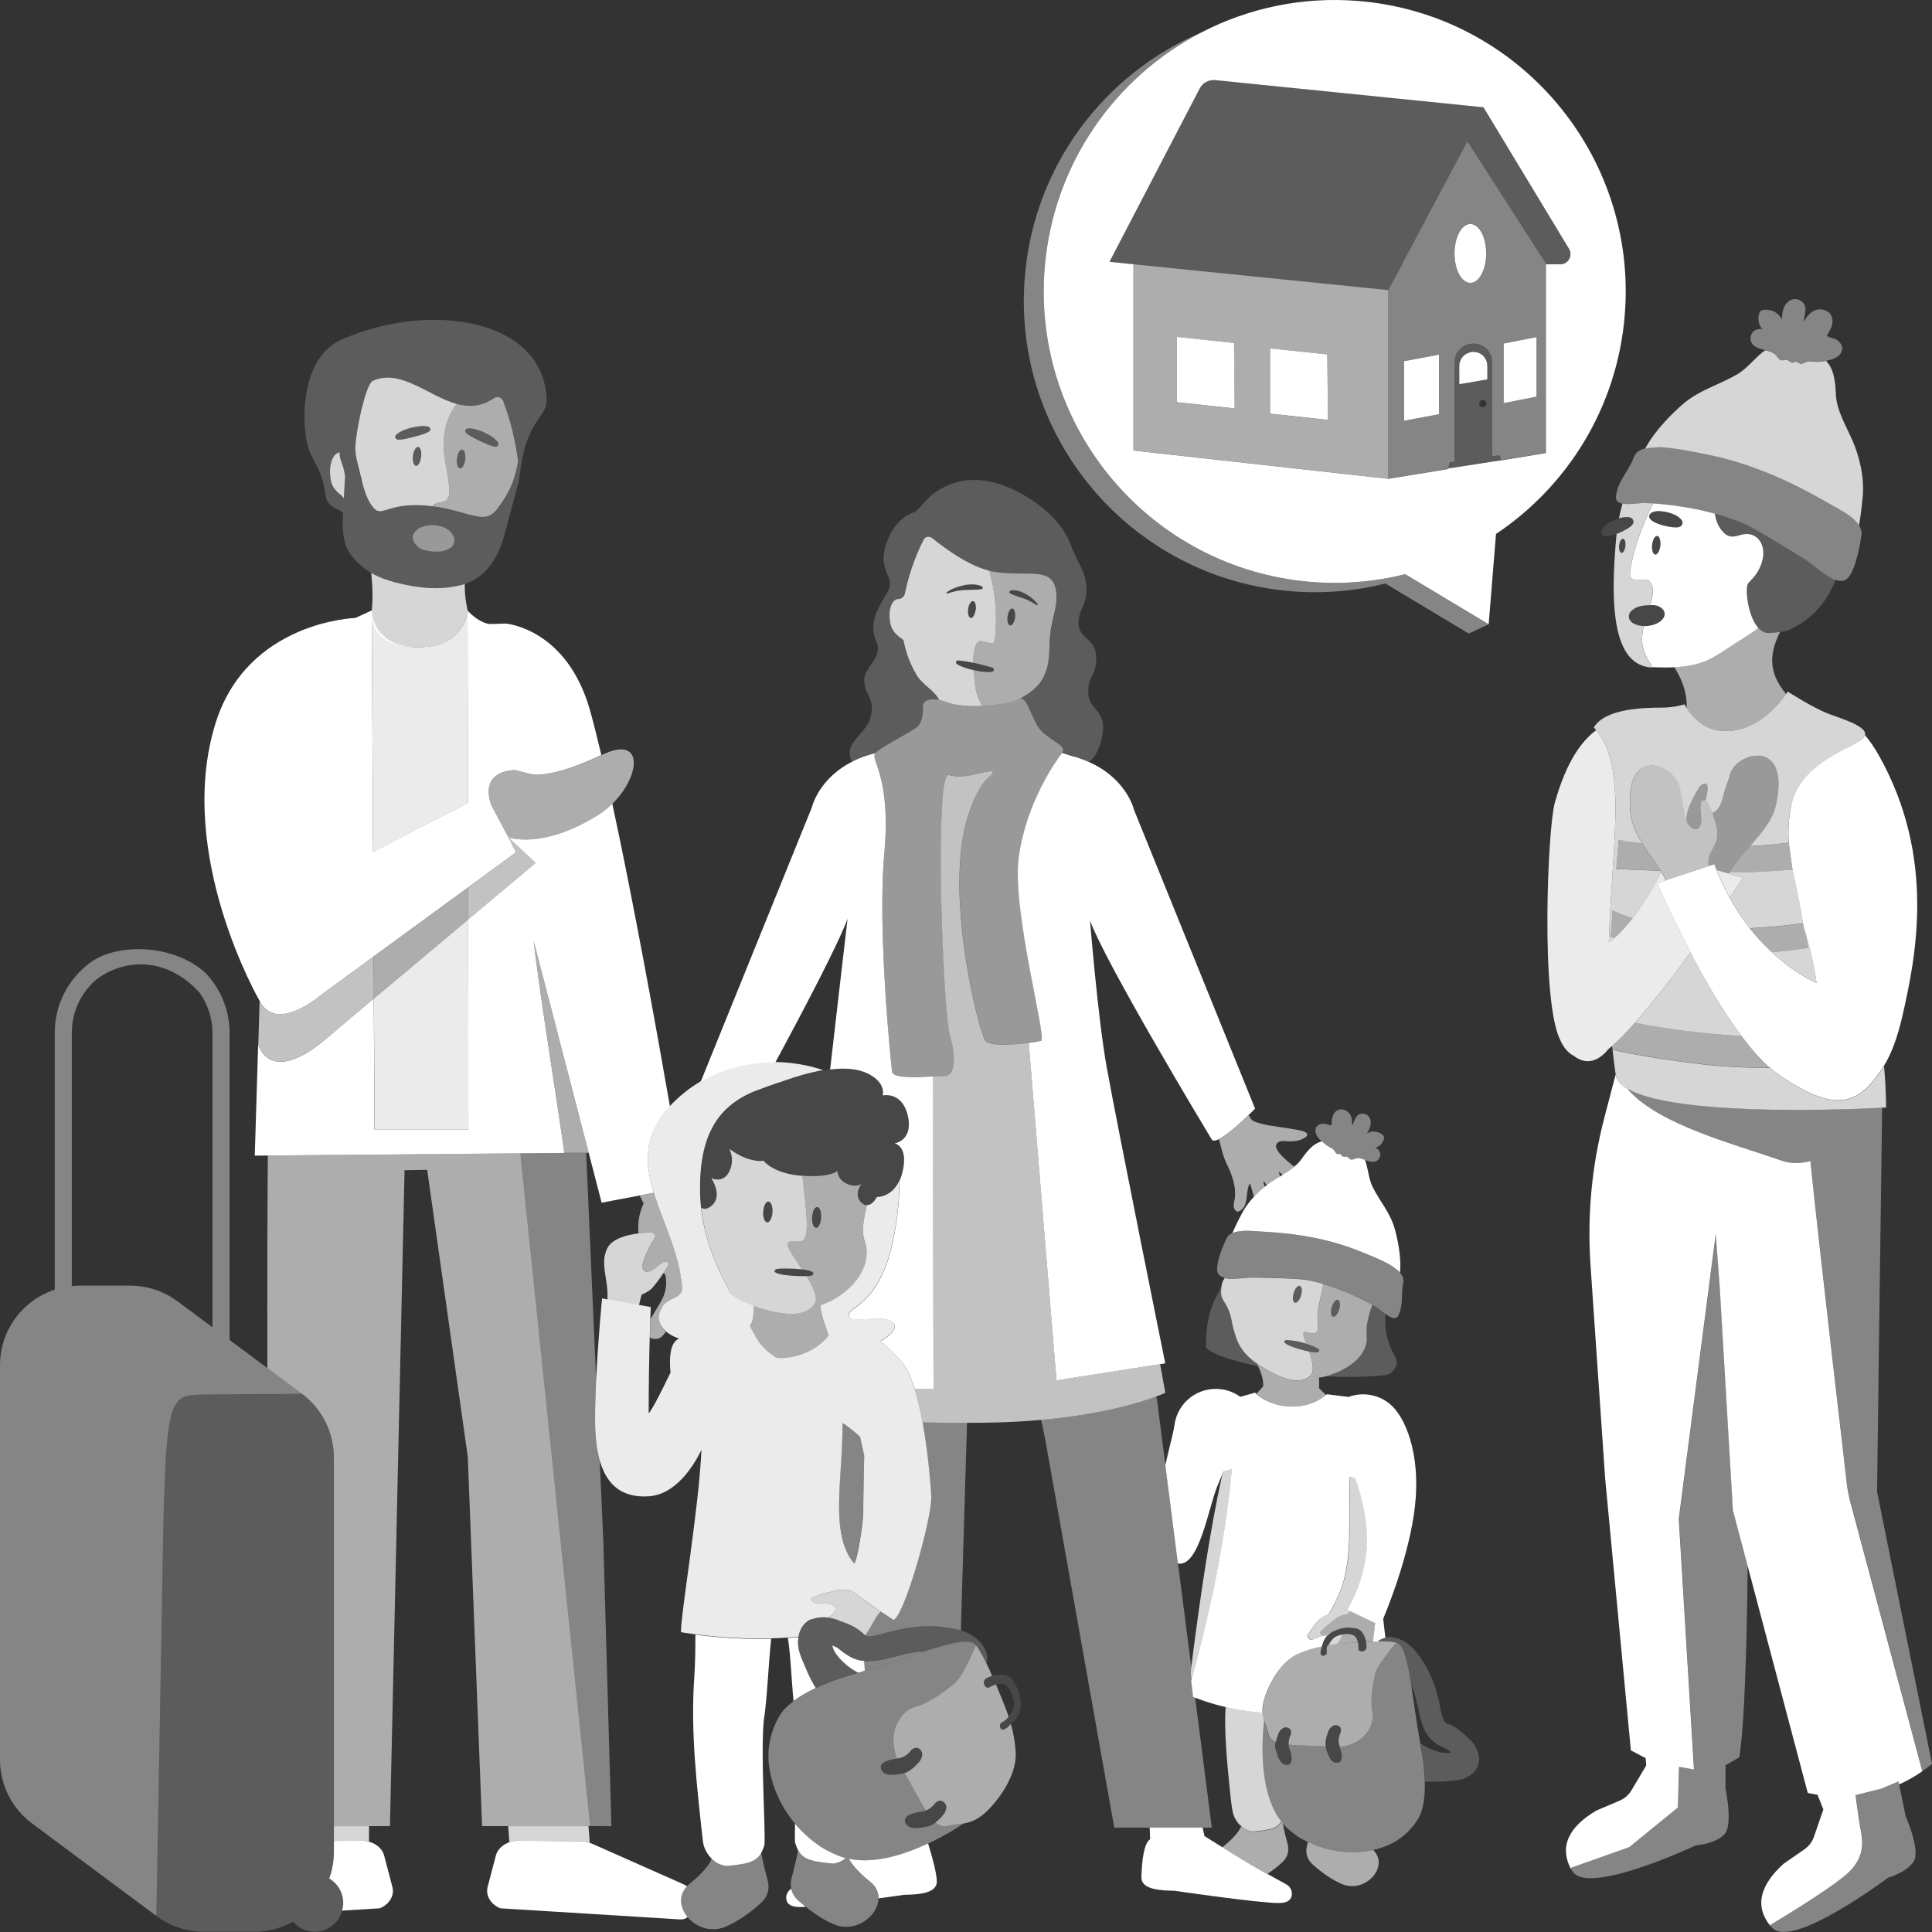
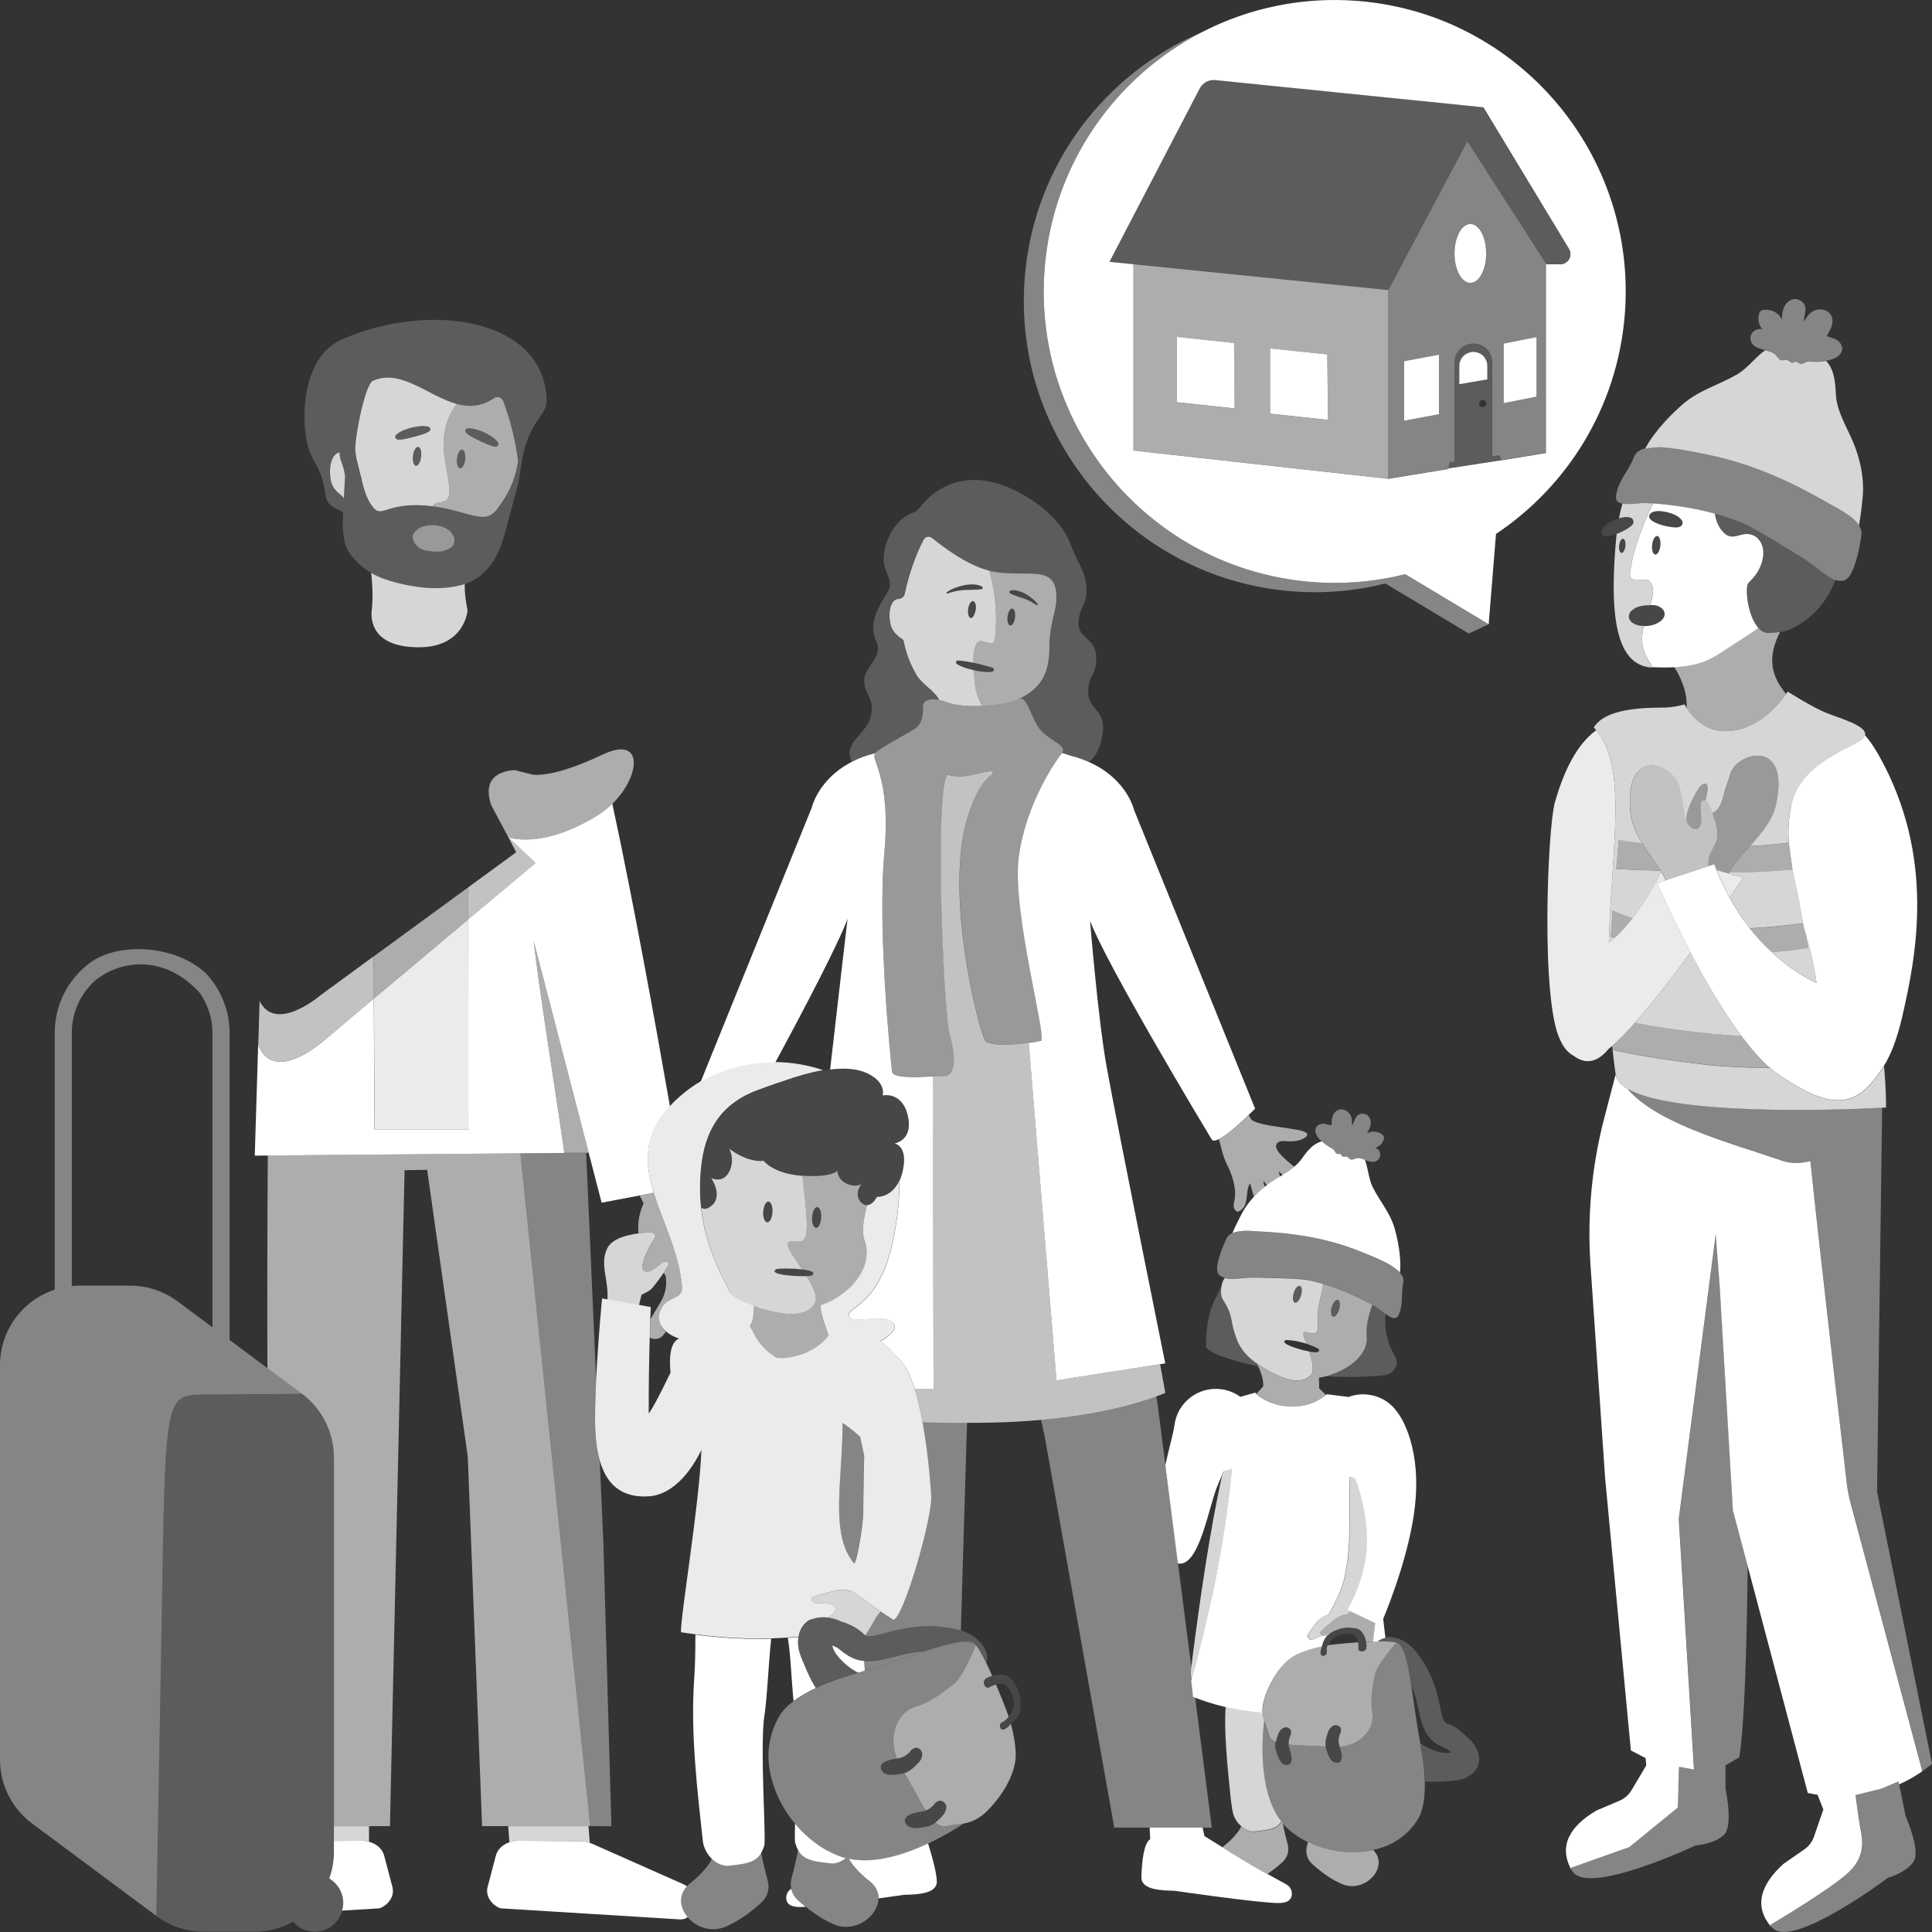
<svg xmlns="http://www.w3.org/2000/svg" viewBox="0 0 300 300">
  <rect x="0" y="0" width="300" height="300" fill="#333333" stroke="none" />
  <g fill="#fff">
    <path d="m 142.17 113.1 c 1.41 -.99 1.12 -3.59 1.12 -3.59 s .22 -1.27 2.52 -.8 c -.11 -.21 -.24 -.41 -.38 -.61 -.11 -.13 -.22 -.27 -.34 -.4 -.66 -.71 -1.46 -1.29 -2.11 -2 -.03 -.04 -.07 -.08 -.1 -.11 -.1 -.11 -.2 -.21 -.28 -.32 -.1 -.13 -.2 -.27 -.28 -.42 -.97 -1.61 -1.68 -3.47 -2.04 -5.43 -.05 -.06 -.13 -.12 -.2 -.17 -.04 -.03 -.06 -.06 -.1 -.08 -.01 -.01 -.02 -.02 -.03 -.02 -.02 -.01 -.04 -.03 -.06 -.04 -.19 -.13 -.38 -.28 -.57 -.45 -.04 -.04 -.09 -.06 -.13 -.1 -.01 -.01 -.01 -.01 -.02 -.02 -.05 -.05 -.09 -.1 -.13 -.15 -.05 -.05 -.09 -.1 -.13 -.15 -.09 -.11 -.16 -.22 -.24 -.34 -.05 -.08 -.1 -.15 -.14 -.23 -.01 -.03 -.03 -.05 -.04 -.07 -.08 -.16 -.14 -.33 -.19 -.51 -.11 -.46 -.17 -.9 -.19 -1.33 0 -.02 0 -.04 -.01 -.06 -.01 -.44 .02 -.85 .1 -1.22 .08 -.36 .21 -.68 .37 -.92 .05 -.07 .1 -.11 .15 -.17 .14 -.15 .29 -.27 .47 -.33 .09 -.03 .2 -.04 .29 -.04 v -.01 h .01 .02 c .02 0 .04 -.01 .06 -.01 .07 0 .13 -.02 .19 -.03 .06 -.02 .13 -.04 .18 -.07 .25 -.13 .44 -.35 .5 -.63 .33 -1.53 .72 -2.9 1.12 -4.1 .13 -.4 .27 -.78 .4 -1.13 .27 -.71 .53 -1.35 .78 -1.89 .24 -.54 .46 -.99 .65 -1.34 .06 -.12 .15 -.22 .25 -.29 .09 -.07 .2 -.11 .31 -.13 .03 -.01 .06 -.01 .1 -.01 s .08 -.02 .11 -.02 .05 .02 .08 .02 c .08 .01 .14 .03 .22 .05 .02 .01 .05 .01 .07 .02 .04 .02 .08 .05 .11 .07 l .06 .03 c 1.6 1.32 5.4 4.22 8.9 5.09 .14 .04 .29 .07 .43 .1 5.6 1.12 10.38 -1.48 10.02 4.62 -.1 1.71 -1.03 3.75 -1.06 6.77 -.04 4.08 -.83 6.6 -5.11 8.63 .12 -.05 .22 -.09 .3 -.14 1.36 -.78 1.94 3.21 3.45 4.85 s 4.17 2.38 3.29 3.48 l 1.33 .43 c .48 .11 .93 .25 1.37 .39 .06 .02 .12 .04 .18 .06 .42 .14 .82 .3 1.21 .46 .37 -.01 1.86 -1.47 2.24 -4.66 .41 -3.4 -2.2 -3.43 -2.27 -6.03 -.07 -2.95 1.3 -2.47 1.24 -5.55 -.07 -3.09 -2.76 -2.74 -2.75 -5.32 .01 -2.21 1.3 -2.73 1.24 -5.25 -.07 -2.84 -1.37 -3.91 -2.4 -6.79 -1.19 -3.34 -4.13 -5.85 -6.78 -7.48 -10.99 -6.78 -16.54 1.42 -16.54 1.42 -.41 .45 -.92 .86 -.92 .86 s -3.21 .69 -4.57 5.31 c -1.18 4.03 1.67 4.88 .33 7.11 -1.65 2.76 -3.01 4.96 -1.72 7.79 1.03 2.26 -1.9 4 -1.92 5.83 -.03 2.4 1.71 2.75 1.03 5.69 -.62 2.67 -3.94 3.9 -3.19 6.43 .07 .22 .15 .44 .24 .66 1.08 -.56 2.3 -1.03 3.69 -1.36 .93 -.93 4.83 -2.85 6.24 -3.84 z" opacity=".2" />
    <path d="m 189.78 286.82 l -2.75 -1.71 -.29 -1.33 h -8.22 l .08 1.81 c -.99 .61 -1.3 3.47 -1.36 5.89 -.07 1.97 3.09 2.08 5.06 2.11 0 0 13.46 1.96 16.32 1.91 1.29 -.02 1.79 -.47 1.93 -1.05 .2 -.73 -.18 -1.51 -.8 -1.84 l -3.01 -1.66 c -.1 .07 -5.27 -3.03 -6.98 -4.14 z" />
    <path d="m 131.81 288.63 c .63 1.24 2.34 2.81 3.14 3.42 .03 .02 .06 .04 .09 .07 .98 .76 1.39 1.71 1.38 2.66 2.3 -.31 3.98 -.56 3.98 -.56 1.98 -.02 5.13 -.14 5.07 -2.11 -.05 -1.43 -.79 -4.04 -1.36 -5.86 -3.57 1.68 -8.27 3.23 -12.29 2.38 z" />
    <path d="m 122.87 293.28 c -.57 .35 -.92 1.08 -.74 1.79 .15 .58 .65 1.02 1.93 1.05 .27 .01 .62 -.01 1.05 -.03 -.4 -.32 -.8 -.66 -1.21 -1.03 -.54 -.49 -.89 -1.11 -1.04 -1.78 z" />
    <path d="m 147 109.04 c 1.49 .53 3.55 .66 5.51 .58 -.54 -.97 -.98 -2.07 -1.1 -3.24 -.05 -.52 -.12 -1.05 -.17 -1.58 .01 0 -.05 -.54 -.07 -.75 -1.75 -.39 -3.4 -1.07 -2.48 -1.5 .84 .06 1.64 .19 2.43 .36 -.01 -.85 .06 -1.7 .32 -2.52 .1 -.33 .26 -.68 .58 -.8 h .02 c .23 -.09 .47 -.03 .71 .03 h .01 c .01 0 .02 .01 .03 .01 .33 .07 1.06 .34 1.35 .22 s .35 -.63 .38 -.9 c .36 -3.46 .05 -6.98 -.91 -10.32 h .01 s 0 0 0 -.01 c -3.49 -.86 -7.29 -3.77 -8.9 -5.09 -.02 -.02 -.04 -.02 -.06 -.03 -.06 -.04 -.12 -.07 -.18 -.09 -.07 -.03 -.14 -.05 -.22 -.05 -.06 -.01 -.13 -.01 -.19 0 -.03 0 -.06 .01 -.1 .01 -.23 .06 -.43 .2 -.55 .43 -.74 1.41 -2.08 4.37 -2.95 8.46 -.08 .36 -.36 .62 -.69 .71 -.06 .02 -.13 .03 -.19 .03 -.01 0 -.03 .01 -.04 .01 h -.04 v .01 h -.01 c -.1 0 -.2 .01 -.29 .04 -.18 .06 -.33 .18 -.47 .33 -.61 .66 -.81 2.13 -.43 3.68 .05 .21 .14 .4 .23 .59 .04 .08 .09 .15 .14 .23 .07 .12 .15 .23 .24 .34 .04 .05 .09 .1 .13 .15 .09 .1 .18 .19 .28 .27 .19 .17 .38 .32 .57 .45 .02 .01 .04 .03 .06 .04 .01 .01 .02 .02 .03 .02 .04 .03 .07 .06 .1 .08 .07 .06 .15 .11 .2 .17 .37 1.97 1.08 3.82 2.05 5.43 .16 .27 .35 .52 .56 .75 .03 .04 .07 .08 .1 .11 .66 .71 1.46 1.28 2.12 1.99 .12 .13 .23 .27 .34 .4 .15 .2 .27 .4 .38 .61 .35 .07 .74 .18 1.19 .34 z m 4.48 -14.31 c -.01 .09 -.02 .18 -.04 .26 s -.04 .14 -.07 .21 c -.01 .02 -.01 .04 -.02 .06 -.05 .14 -.1 .27 -.16 .38 -.07 .11 -.14 .19 -.22 .25 s -.16 .09 -.24 .08 c -.02 0 -.03 -.02 -.04 -.02 -.02 -.01 -.05 -.01 -.07 -.03 -.01 -.01 -.02 -.03 -.03 -.04 -.05 -.04 -.09 -.09 -.12 -.15 -.01 -.02 -.02 -.02 -.03 -.04 s -.01 -.04 -.02 -.06 c -.03 -.08 -.06 -.16 -.07 -.25 -.01 -.04 -.02 -.08 -.02 -.13 -.02 -.12 -.02 -.24 -.02 -.38 0 -.01 0 -.02 0 -.04 s 0 -.05 .01 -.07 c 0 -.06 0 -.12 .01 -.19 .05 -.39 .18 -.72 .33 -.94 .05 -.08 .11 -.14 .17 -.19 .02 -.02 .04 -.03 .06 -.04 .03 -.02 .06 -.05 .09 -.05 .04 -.01 .08 -.02 .12 -.01 .08 .01 .15 .06 .21 .13 0 0 0 .01 .01 .01 .06 .07 .1 .17 .14 .29 0 .01 .01 .03 .01 .04 .03 .11 .05 .23 .06 .37 v .1 c 0 .06 .01 .12 .01 .18 0 .09 -.01 .17 -.02 .27 z m .9 -3.23 h -.01 c -.46 .06 -.89 .07 -1.33 .08 s -.87 .02 -1.31 .04 c -.88 .05 -1.75 .22 -2.59 .54 -.05 .02 -.11 .01 -.14 -.04 -.04 -.05 -.03 -.13 .03 -.17 .38 -.28 .81 -.49 1.25 -.66 s .9 -.3 1.36 -.4 .94 -.15 1.42 -.14 c .48 .02 .96 .09 1.4 .31 .07 .03 .12 .1 .13 .18 .02 .13 -.07 .24 -.2 .26 z" opacity=".8" />
    <path d="m 150.16 220.93 l -.96 32.25 c -.99 -.3 -2.06 -.47 -3.1 -.58 -2.67 -.28 -5.46 .11 -8.01 .79 -.62 .17 -1.22 .36 -1.85 .5 -.17 .04 -.35 .07 -.53 .11 -.02 .01 -.09 .03 -.16 .03 -.06 .02 -.16 .02 -.19 .02 -.17 .01 -.33 .01 -.48 .02 -.01 0 -.02 0 -.03 -.01 -.06 -.01 -.15 -.01 -.24 -.03 -.02 -.01 -.06 -.02 -.12 -.04 -.05 -.03 -.09 -.04 -.13 -.04 -.01 -.01 -.02 -.02 -.03 -.03 .35 -.5 .66 -1.03 .94 -1.54 .47 -.83 .89 -1.58 1.35 -2.08 .01 -.02 .03 -.04 .05 -.06 l 2.03 1.32 c 1.58 -.41 5.92 -15.38 5.89 -19.14 0 -.01 -.32 -5.87 -1.35 -11.55 2.06 .05 4.35 .08 6.89 .06 z" opacity=".4" />
    <path d="m 143.39 256.45 h .01 c -.24 .01 -.48 .03 -.72 .04 -.02 .01 -.38 .05 -.49 .07 -.25 .04 -.5 .08 -.75 .12 -.53 .09 -1.05 .21 -1.58 .34 -1.83 .45 -3.73 1.1 -5.64 .9 .03 .58 .06 1.1 .09 1.51 3.26 -1 6.4 -2.11 9.09 -2.98 z" opacity=".4" />
    <path d="m 188.17 283.79 l -2.59 -20.21 c -.09 -.04 -.19 -.07 -.28 -.1 l -.29 -2.49 c .05 -.17 .09 -.34 .14 -.52 -.05 .17 -.09 .35 -.14 .52 l -.16 -1.31 c .04 -.3 .08 -.6 .12 -.9 l -2.05 -16.01 h -.01 l -1.95 -15.26 s 0 -.01 0 -.01 l -1.26 -9.86 -.16 -.8 c -2.52 .94 -8.48 2.79 -17.88 3.63 l .59 2.76 10.77 60.56 z" opacity=".4" />
    <path d="m 180.95 216.27 s -.31 -1.72 -.81 -4.45 l -16.08 2.51 -4.31 -52.4 c -2.38 .31 -6.08 .55 -6.75 -.33 -.93 -1.22 -6.59 -23.07 -2.64 -35.01 2.15 -6.49 3.89 -5.91 3.83 -6.67 s -4.41 1.33 -6.79 .41 -1.01 36.28 .09 40.29 .75 6.51 -.87 6.45 c -.38 -.01 -1.03 .02 -1.79 .06 l .11 48.53 h -2.92 c .5 1.59 .91 3.39 1.24 5.21 2.06 .06 4.36 .08 6.9 .07 1.33 -.01 2.7 -.02 4.17 -.05 2.65 -.06 5.07 -.21 7.32 -.41 9.41 -.84 15.36 -2.69 17.88 -3.63 .93 -.35 1.42 -.57 1.42 -.57 z" opacity=".7" />
    <path d="m 190.43 180.63 c .88 1.7 1.68 3.96 1.23 5.88 -.14 .57 -.19 1.16 .3 1.55 .41 .34 1.14 -.48 1.29 -.79 .53 -1.11 .22 -2.43 .83 -3.54 .13 .24 .34 1.12 .63 2.12 .55 -.59 1.12 -1.12 1.69 -1.57 -.12 -.3 -.23 -.62 -.22 -.9 .14 .1 .32 .35 .52 .67 .27 -.2 .53 -.4 .78 -.57 .39 -.26 .83 -.53 1.29 -.81 -.08 -.27 -.15 -.53 -.22 -.72 .16 .06 .36 .24 .6 .48 .62 -.39 1.25 -.8 1.81 -1.27 -1.19 -.96 -3.75 -2.95 -2.47 -3.79 .43 -.28 1.11 -.17 1.58 -.15 .51 .02 1.04 -.01 1.54 -.13 .61 -.15 1.7 -.65 1.3 -1.13 -.72 -.86 -7.84 -.97 -8.67 -2.22 -.01 -.02 -.14 -.24 -.33 -.58 -1.24 1.2 -3.34 3.11 -4.64 3.74 .38 1.25 .58 2.56 1.18 3.73 z" opacity=".6" />
    <path d="m 153.6 88.62 c .96 3.34 1.28 6.87 .91 10.32 -.03 .27 -.08 .77 -.38 .9 -.3 .12 -1.02 -.14 -1.35 -.22 -.01 0 -.02 -.01 -.03 -.01 h -.01 c -.23 -.05 -.48 -.11 -.71 -.03 -.01 0 -.01 0 -.02 0 -.32 .12 -.48 .47 -.58 .8 -.25 .82 -.33 1.67 -.32 2.52 1.01 .21 2 .48 3.03 .78 .16 .06 .25 .25 .18 .41 -.1 .42 -1.67 .29 -3.16 -.04 .02 .21 .08 .75 .07 .75 .06 .53 .12 1.06 .17 1.58 .12 1.18 .56 2.28 1.1 3.24 2.26 -.1 4.39 -.49 5.36 -.88 4.29 -2.03 5.08 -4.55 5.11 -8.63 .03 -3.01 .96 -5.06 1.06 -6.77 .36 -6.1 -4.42 -3.5 -10.02 -4.62 -.14 -.03 -.28 -.06 -.43 -.1 0 0 0 0 -.01 0 z m 3.34 3.06 c .41 -.08 .82 -.02 1.21 .08 .39 .11 .77 .27 1.12 .47 .7 .4 1.35 .91 1.84 1.54 .03 .04 .04 .1 0 .15 -.04 .06 -.12 .07 -.17 .03 -.63 -.43 -1.29 -.79 -1.99 -1.03 l -1.05 -.35 c -.35 -.12 -.69 -.24 -1.04 -.44 h -.01 c -.06 -.03 -.1 -.09 -.11 -.16 -.02 -.13 .06 -.26 .19 -.28 z m -.49 4.05 c 0 -.03 .02 -.06 .02 -.09 .05 -.32 .15 -.61 .27 -.81 .07 -.11 .14 -.2 .22 -.26 s .16 -.08 .24 -.07 c .32 .04 .5 .66 .41 1.39 -.02 .18 -.06 .35 -.11 .5 -.1 .31 -.24 .54 -.4 .66 -.08 .06 -.16 .08 -.24 .07 -.16 -.02 -.28 -.19 -.36 -.44 -.07 -.25 -.1 -.59 -.05 -.95 z" opacity=".6" />
    <path d="m 156.49 96.68 c .07 .25 .2 .42 .36 .44 .08 .01 .16 -.02 .24 -.07 .16 -.11 .3 -.35 .4 -.66 .05 -.15 .09 -.32 .11 -.5 .1 -.72 -.09 -1.34 -.41 -1.39 -.08 -.01 -.16 .02 -.24 .07 s -.15 .14 -.22 .26 c -.12 .2 -.22 .49 -.27 .81 -.01 .03 -.02 .06 -.02 .09 -.05 .36 -.03 .7 .05 .95 z" opacity=".1" />
    <path d="m 151.5 94.28 c 0 -.04 0 -.07 0 -.1 -.01 -.13 -.03 -.26 -.06 -.37 0 -.01 -.01 -.03 -.01 -.04 -.04 -.12 -.08 -.21 -.14 -.29 0 0 0 -.01 -.01 -.01 -.06 -.07 -.13 -.12 -.21 -.13 -.07 -.01 -.13 .02 -.2 .06 -.02 .01 -.04 .02 -.06 .04 -.06 .05 -.11 .11 -.17 .19 -.15 .22 -.27 .55 -.33 .94 -.01 .07 0 .12 -.01 .19 v .11 c 0 .14 0 .26 .02 .38 .01 .04 .01 .09 .02 .13 .02 .09 .04 .18 .07 .25 .01 .03 .03 .07 .05 .1 .04 .07 .08 .11 .12 .15 .03 .03 .07 .05 .1 .06 .01 0 .02 .02 .04 .02 .08 .01 .16 -.02 .24 -.08 .15 -.11 .29 -.34 .39 -.63 .01 -.02 .01 -.04 .02 -.06 .05 -.14 .08 -.3 .1 -.47 .02 -.16 .02 -.31 .02 -.45 z" opacity=".1" />
    <path d="m 213.09 202.58 c -.02 .06 -.04 .11 -.07 .17 -.13 .36 -.27 .76 -.4 1.19 s -.24 .9 -.32 1.36 c -.13 .7 -.18 1.42 -.11 2.09 .02 .16 .03 .33 .02 .49 v .01 c 0 .16 -.02 .32 -.04 .47 -.01 .05 -.02 .11 -.03 .16 -.02 .11 -.04 .21 -.07 .32 -.02 .08 -.05 .15 -.08 .22 -.03 .08 -.05 .17 -.09 .25 -.03 .08 -.08 .16 -.12 .24 -.04 .07 -.07 .15 -.11 .22 -.05 .09 -.11 .18 -.17 .27 -.04 .06 -.07 .12 -.11 .18 -.07 .1 -.14 .19 -.22 .28 -.04 .05 -.08 .11 -.12 .16 -.08 .1 -.17 .19 -.26 .28 -.04 .05 -.08 .09 -.13 .14 -.1 .1 -.21 .2 -.32 .29 -.04 .04 -.08 .08 -.12 .11 -.12 .1 -.25 .2 -.38 .3 -.04 .03 -.08 .06 -.12 .09 -.13 .1 -.28 .19 -.42 .28 -.04 .03 -.08 .06 -.13 .08 -.14 .09 -.3 .18 -.45 .26 -.05 .03 -.09 .06 -.14 .08 -.16 .09 -.32 .17 -.49 .25 -.05 .02 -.1 .05 -.15 .07 -.17 .08 -.34 .15 -.51 .22 -.06 .02 -.11 .05 -.17 .07 -.17 .07 -.35 .13 -.53 .19 -.07 .02 -.13 .05 -.2 .07 -.18 .06 -.36 .11 -.54 .17 -.07 .02 -.14 .05 -.22 .07 3.67 .25 6.78 .12 9.17 -.13 1.52 -.16 2.42 -1.73 1.66 -2.98 -1.04 -1.72 -1.71 -3.93 -1.44 -6.57 -.47 -.35 -.94 -.75 -1.32 -1 -.17 -.11 -.44 -.27 -.78 -.46 z" opacity=".2" />
    <path d="m 206.75 213.41 c .18 -.06 .36 -.12 .53 -.19 .06 -.02 .11 -.05 .17 -.07 .17 -.07 .35 -.14 .51 -.22 .05 -.02 .1 -.05 .15 -.07 .17 -.08 .33 -.16 .49 -.25 .05 -.03 .1 -.06 .14 -.08 .15 -.09 .31 -.17 .45 -.26 .04 -.03 .08 -.06 .13 -.08 .14 -.09 .29 -.19 .42 -.28 .04 -.03 .08 -.06 .12 -.09 .13 -.1 .26 -.2 .38 -.3 .04 -.04 .08 -.08 .12 -.11 .11 -.1 .22 -.19 .32 -.29 .05 -.05 .08 -.09 .13 -.14 .09 -.09 .18 -.19 .26 -.28 .04 -.05 .08 -.1 .12 -.16 .07 -.09 .15 -.19 .22 -.28 .04 -.06 .07 -.12 .11 -.18 .06 -.09 .12 -.18 .17 -.27 .04 -.07 .07 -.15 .11 -.22 .04 -.08 .08 -.16 .12 -.24 .03 -.08 .06 -.17 .09 -.25 .03 -.07 .06 -.15 .08 -.22 .03 -.11 .05 -.21 .07 -.32 .01 -.05 .03 -.11 .03 -.16 .02 -.16 .04 -.32 .04 -.47 v -.01 c 0 -.16 0 -.32 -.02 -.49 -.07 -.66 -.02 -1.38 .11 -2.09 .08 -.47 .2 -.93 .32 -1.36 .13 -.43 .26 -.84 .4 -1.19 .02 -.06 .05 -.12 .07 -.17 -1.47 -.83 -4.38 -2.29 -7.62 -3.24 -.09 .63 -.22 1.31 -.46 2.25 -1.05 4.15 .31 4.88 -.85 5.37 -.83 .36 -2.36 -1.08 -1.55 1.05 .11 .27 .18 .46 .24 .61 .61 .2 1.21 .43 1.79 .73 .16 .09 .22 .29 .12 .45 -.06 .19 -.69 .17 -1.49 .03 .54 1.57 .86 3.03 .25 3.69 -.13 .15 -.28 .27 -.44 .37 -.05 .04 -.11 .06 -.16 .09 -.11 .06 -.22 .12 -.33 .16 -.07 .03 -.14 .04 -.21 .06 -.11 .03 -.22 .06 -.33 .08 -.08 .01 -.16 .02 -.24 .03 -.12 .01 -.23 .02 -.35 .02 -.08 0 -.17 0 -.25 -.01 -.12 -.01 -.24 -.02 -.37 -.03 -.09 -.01 -.17 -.02 -.26 -.04 -.13 -.02 -.26 -.05 -.38 -.08 -.09 -.02 -.17 -.04 -.26 -.06 -.14 -.04 -.27 -.08 -.41 -.12 -.08 -.03 -.16 -.05 -.24 -.08 -.15 -.05 -.29 -.11 -.44 -.17 -.07 -.03 -.14 -.05 -.2 -.08 -.2 -.08 -.39 -.17 -.58 -.26 -.02 -.01 -.03 -.02 -.05 -.02 -.21 -.1 -.41 -.2 -.61 -.31 -.08 -.04 -.15 -.08 -.22 -.12 -.12 -.07 -.25 -.13 -.36 -.2 -.08 -.05 -.16 -.09 -.24 -.14 -.1 -.06 -.2 -.12 -.3 -.18 -.08 -.05 -.16 -.1 -.24 -.15 -.09 -.05 -.17 -.1 -.25 -.16 -.08 -.05 -.16 -.1 -.23 -.15 s -.14 -.09 -.21 -.14 -.14 -.09 -.21 -.14 c -.01 -.01 -.03 -.02 -.04 -.03 .01 .01 .02 .01 .02 .02 .02 .04 .11 .2 .22 .43 0 .01 .01 .01 .01 .02 .31 .66 .82 1.92 .78 3.06 -.01 .05 -.66 .75 -1.06 1.2 2.59 2.33 7.65 2.9 10.83 .22 -.4 -.39 -1.1 -1.08 -1.1 -1.08 0 -.04 0 -.07 0 -.11 v -.01 c .02 -.61 0 -1.12 -.03 -1.53 .34 -.04 .66 -.1 .97 -.18 .09 -.02 .17 -.05 .25 -.08 .18 -.05 .37 -.11 .54 -.17 .07 -.02 .14 -.05 .2 -.07 z m .04 -10.43 c .21 -.72 .64 -1.23 .96 -1.14 s .41 .75 .2 1.47 -.64 1.23 -.96 1.14 -.41 -.75 -.2 -1.47 z" opacity=".6" />
    <path d="m 189.99 198.71 c -.04 .09 -.09 .18 -.12 .28 -.04 .11 -.08 .21 -.11 .33 -.06 .23 -.1 .49 -.13 .75 -.01 .06 -.01 .12 -.01 .18 -.02 .27 -.02 .55 .01 .84 .03 .3 .21 .65 .43 1 .6 .92 1.02 1.93 1.19 3 .07 .46 .18 .91 .3 1.35 .06 .24 .14 .48 .21 .71 .13 .39 .25 .78 .41 1.15 .14 .33 .31 .64 .5 .93 .08 .12 .17 .24 .25 .36 .12 .16 .23 .33 .36 .48 .12 .14 .25 .28 .38 .41 .11 .11 .22 .23 .34 .33 .15 .14 .31 .27 .47 .4 .2 .16 .41 .32 .63 .46 .02 .01 .04 .03 .06 .04 .07 .05 .13 .09 .21 .14 .07 .04 .14 .09 .21 .14 .08 .05 .15 .1 .23 .15 s .16 .1 .25 .16 l .24 .15 .3 .18 c .08 .05 .16 .09 .24 .14 .12 .07 .24 .13 .36 .2 .07 .04 .14 .08 .22 .12 .2 .1 .4 .21 .61 .31 .02 .01 .03 .02 .05 .02 .19 .09 .39 .18 .58 .26 .07 .03 .14 .05 .2 .08 .15 .06 .29 .12 .44 .17 .08 .03 .16 .05 .24 .08 .14 .04 .27 .09 .41 .12 .09 .02 .17 .04 .26 .06 .13 .03 .26 .06 .38 .08 .09 .02 .17 .03 .26 .04 .12 .02 .25 .03 .37 .03 .09 .01 .17 .01 .25 .01 .12 0 .23 -.01 .35 -.02 .08 -.01 .16 -.01 .24 -.03 .12 -.02 .23 -.05 .33 -.08 .07 -.02 .14 -.04 .21 -.06 .12 -.04 .22 -.1 .33 -.16 .05 -.03 .11 -.05 .16 -.09 .16 -.1 .3 -.23 .44 -.37 .6 -.66 .28 -2.12 -.25 -3.69 -1.91 -.34 -4.82 -1.36 -3.56 -1.78 1.09 .04 2.13 .25 3.14 .58 -.06 -.16 -.13 -.34 -.24 -.61 -.82 -2.13 .72 -.69 1.55 -1.05 1.15 -.5 -.21 -1.22 .85 -5.37 .24 -.95 .37 -1.63 .46 -2.25 -.82 -.24 -1.65 -.45 -2.49 -.6 -1.49 -.28 -6.62 -.35 -8.14 -.39 -1.65 -.05 -3.47 .4 -4.68 .07 -.03 .04 -.05 .08 -.07 .12 -.03 .06 -.06 .12 -.09 .18 z m 10.88 2.1 c .21 -.72 .64 -1.23 .96 -1.14 s .41 .75 .2 1.47 -.64 1.23 -.96 1.14 -.41 -.75 -.2 -1.47 z" opacity=".8" />
    <path d="m 194.46 211.22 c -.16 -.13 -.32 -.26 -.47 -.4 -.12 -.11 -.23 -.22 -.34 -.33 -.13 -.13 -.26 -.27 -.38 -.41 -.13 -.16 -.25 -.32 -.36 -.48 -.08 -.12 -.17 -.23 -.25 -.36 -.19 -.3 -.35 -.61 -.5 -.93 -.16 -.37 -.28 -.76 -.41 -1.15 -.08 -.24 -.15 -.47 -.21 -.71 -.12 -.44 -.23 -.89 -.3 -1.35 -.17 -1.07 -.58 -2.08 -1.19 -3 -.22 -.34 -.4 -.7 -.43 -1 -.03 -.29 -.02 -.57 -.01 -.84 0 -.06 .01 -.12 .01 -.18 .03 -.26 .06 -.52 .13 -.75 v -.01 c -.21 .67 -.49 1.32 -.84 1.94 -1.95 3.54 -1.61 7.97 -1.61 7.97 s .48 1.3 8.04 2.92 c 0 -.01 -.01 -.01 -.01 -.02 -.11 -.23 -.19 -.39 -.22 -.43 -.01 -.01 -.02 -.01 -.02 -.02 -.01 0 -.01 -.01 -.01 -.01 -.22 -.14 -.43 -.3 -.63 -.46 z" opacity=".2" />
    <path d="m 196.32 267.27 s -.22 -.77 -.25 -1.33 c -.06 -.01 -.12 -.01 -.19 -.02 -.47 -.04 -.93 -.09 -1.4 -.15 -.14 -.02 -.28 -.03 -.42 -.05 -.5 -.07 -.99 -.14 -1.49 -.23 -.1 -.02 -.21 -.03 -.31 -.05 -.12 -.02 -.25 -.04 -.38 -.06 l -1.57 -.33 c -.25 3.49 .21 8.72 .8 14.24 v .02 c .29 2.06 .25 2.61 1.18 3.83 l .4 .38 s 0 0 0 0 l .08 .07 v -.01 s 0 0 0 0 v -.01 c .49 .46 1.11 .79 1.83 .83 .06 -.01 .12 -.01 .18 -.02 .25 -.02 .48 -.05 .7 -.07 .04 -.01 .09 -.01 .13 -.02 .28 -.03 .54 -.07 .77 -.1 h .01 c .49 -.08 .89 -.17 1.22 -.29 .01 -.01 .03 -.01 .04 -.02 .32 -.12 .58 -.26 .8 -.44 .02 -.01 .03 -.02 .04 -.04 .1 -.09 .19 -.18 .28 -.29 .02 -.02 .03 -.04 .04 -.06 .05 -.07 .1 -.14 .14 -.22 -3.92 -4.97 -2.79 -14.59 -2.65 -15.6 v -.01 z" opacity=".8" />
    <path d="m 198.98 282.88 c -.05 .07 -.09 .15 -.14 .22 -.01 .02 -.03 .04 -.04 .06 -.08 .11 -.18 .2 -.28 .29 -.01 .01 -.03 .02 -.04 .04 -.22 .18 -.48 .32 -.8 .44 -.01 .01 -.03 .01 -.04 .02 -.34 .12 -.74 .21 -1.22 .29 -.01 0 -.01 0 -.01 0 -.24 .04 -.49 .07 -.77 .1 -.04 .01 -.09 .01 -.13 .02 -.22 .02 -.46 .05 -.7 .07 -.06 .01 -.11 .01 -.17 .02 -.73 -.05 -1.34 -.38 -1.83 -.83 v .01 l -.08 -.07 s 0 0 0 0 c -.35 1.06 -2 2.57 -2.73 3.12 -.02 .02 -.05 .04 -.07 .06 -.05 .04 -.17 .08 -.12 .11 1.77 1.15 6.87 4.2 6.98 4.14 .77 -.52 1.55 -1.11 2.33 -1.82 .8 -.73 1.11 -1.78 .82 -2.83 -.3 -1.08 -.55 -2.16 -.77 -3.23 -.06 -.07 -.11 -.14 -.16 -.21 z" opacity=".6" />
    <path d="m 206.63 287.25 c -1.18 -.26 -2.36 -.66 -3.53 -1.23 -.05 .2 -.1 .4 -.15 .6 -.29 1.05 .02 2.1 .82 2.83 1.53 1.39 3.04 2.42 4.53 3.07 3.71 1.63 7.54 -2.74 4.92 -5.25 -1.96 .43 -4.24 .5 -6.59 -.02 z" opacity=".6" />
    <path d="m 195.08 216.41 c -.06 -.05 -.12 -.1 -.18 -.16 l -2.3 .65 c -.84 -.61 -1.85 -1.03 -2.96 -1.18 -3.55 -.47 -6.8 2.02 -7.27 5.56 -.17 1.28 -.74 3.17 -1.42 6.23 v .01 l 1.95 15.26 h .01 c 3.31 .61 4.75 -8.74 6.12 -12.03 .3 -.69 .95 -2.27 .95 -2.27 .45 -.09 .89 -.21 1.3 -.38 v .01 s 0 0 0 0 c -.03 .38 -.08 .75 -.12 1.13 -.08 .82 -.16 1.64 -.26 2.47 -.05 .47 -.12 .93 -.17 1.4 -.1 .82 -.21 1.64 -.33 2.47 -.06 .41 -.12 .82 -.18 1.23 -.15 .99 -.31 1.99 -.48 2.99 -.04 .23 -.08 .47 -.12 .7 -.46 2.66 -.98 5.34 -1.57 8.02 0 .01 0 .02 -.01 .02 -.3 1.36 -.61 2.73 -.93 4.09 -.01 .02 -.01 .05 -.02 .07 -.12 .52 -.24 1.04 -.37 1.56 -.05 .19 -.1 .38 -.14 .56 -.12 .49 -.25 .98 -.37 1.47 -.08 .32 -.16 .63 -.24 .95 -.12 .48 -.24 .97 -.37 1.45 -.16 .6 -.32 1.2 -.49 1.8 -.05 .17 -.09 .34 -.14 .52 l .29 2.49 c .09 .04 .19 .07 .28 .1 2.17 .84 4.4 1.46 6.69 1.87 .1 .02 .21 .03 .31 .05 .49 .08 .99 .16 1.49 .23 .14 .02 .28 .03 .42 .05 .46 .06 .93 .11 1.4 .15 .06 .01 .12 .01 .19 .02 -.05 -.71 .05 -1.54 .42 -2.6 1.05 -2.98 2.94 -5.55 4.97 -6.49 1.3 -.6 2.64 -.98 3.83 -1.22 .19 -.79 .46 -1.3 .82 -1.67 -.09 -.03 -.2 -.04 -.35 -.04 -.6 .02 -1.39 .46 -2.07 .7 -.26 .09 -.75 -.57 -.61 -.78 .33 -.49 1.36 -2.06 1.92 -2.45 .53 -.37 .74 -.57 1.33 -.73 2.15 -3.74 2.47 -5.29 2.9 -8.07 l .08 -.53 s .22 -2.51 .22 -3.08 c -.01 -1.14 .06 -9.65 .1 -9.65 .23 -.01 .5 .09 .84 .22 .76 2.09 1.88 5.89 1.82 9.82 -.1 5.88 -3.07 10.57 -3.07 10.57 l .37 .17 3.98 1.88 c -.03 .12 -.04 .26 -.06 .4 -.1 .74 -.15 1.62 -.3 2.5 .25 -.01 .5 -.02 .74 -.02 .14 -.12 .28 -.22 .42 -.3 .27 -.15 .53 -.24 .78 -.29 -.1 -.93 -.21 -1.91 -.34 -2.93 1.21 -2.92 4.54 -11.52 5.05 -18.8 .63 -8.86 -2.71 -13.1 -2.75 -13.15 -1 -1.52 -2.62 -2.6 -4.56 -2.86 -1.09 -.15 -2.15 -.01 -3.12 .35 l -3.35 -.42 c -.06 .05 -.12 .09 -.18 .14 -3.18 2.68 -8.24 2.11 -10.83 -.22 v .01 z" />
    <path d="m 185.63 258.67 c .13 -.48 .24 -.97 .37 -1.45 .08 -.32 .16 -.63 .24 -.95 .12 -.49 .25 -.98 .37 -1.47 .05 -.19 .1 -.38 .14 -.56 .13 -.52 .25 -1.04 .37 -1.56 .01 -.02 .01 -.05 .02 -.07 .32 -1.37 .63 -2.73 .93 -4.09 0 -.01 0 -.02 .01 -.02 .58 -2.69 1.11 -5.36 1.57 -8.02 .04 -.23 .08 -.47 .12 -.7 .17 -1 .33 -1.99 .48 -2.99 .06 -.41 .12 -.82 .18 -1.23 .12 -.83 .23 -1.65 .33 -2.47 .06 -.47 .12 -.93 .17 -1.4 .1 -.82 .18 -1.64 .26 -2.47 .04 -.38 .08 -.75 .12 -1.13 v -.01 c -.42 .17 -.85 .29 -1.3 .38 -.09 .21 -.17 .43 -.25 .64 -1.87 8.54 -3.39 18.75 -4.77 29.67 -.04 .3 -.08 .6 -.12 .9 l .16 1.31 c .05 -.17 .09 -.35 .14 -.52 .16 -.6 .33 -1.2 .49 -1.8 z" opacity=".8" />
    <path d="m 151.06 90.75 c -.48 -.01 -.95 .04 -1.42 .14 s -.92 .23 -1.36 .4 -.87 .39 -1.25 .66 c -.06 .04 -.07 .12 -.03 .17 .03 .05 .09 .06 .14 .04 .83 -.32 1.71 -.49 2.59 -.54 .44 -.02 .87 -.03 1.31 -.04 s .87 -.02 1.33 -.08 h .01 c .13 -.02 .22 -.14 .2 -.26 -.01 -.08 -.06 -.14 -.13 -.18 -.44 -.22 -.92 -.3 -1.4 -.31 z" opacity=".1" />
-     <path d="m 199.71 208.05 c -1.26 .42 1.66 1.44 3.56 1.78 .8 .14 1.42 .17 1.49 -.03 .1 -.16 .04 -.36 -.12 -.45 -.59 -.3 -1.18 -.53 -1.79 -.73 -1.01 -.33 -2.05 -.54 -3.14 -.58 z" opacity=".2" />
    <path d="m 206.98 204.46 c .32 .09 .75 -.42 .96 -1.14 s .12 -1.38 -.2 -1.47 -.75 .42 -.96 1.14 -.12 1.38 .2 1.47 z" opacity=".2" />
    <path d="m 201.06 202.28 c .32 .09 .75 -.42 .96 -1.14 s .12 -1.38 -.2 -1.47 -.75 .42 -.96 1.14 -.12 1.38 .2 1.47 z" opacity=".2" />
    <path d="m 156.87 92.12 c .35 .2 .69 .33 1.04 .44 l 1.05 .35 c .7 .24 1.36 .6 1.99 1.03 .06 .04 .13 .03 .17 -.03 .03 -.05 .03 -.11 0 -.15 -.49 -.63 -1.14 -1.13 -1.84 -1.54 -.35 -.21 -.73 -.37 -1.12 -.47 s -.8 -.16 -1.21 -.08 c -.13 .02 -.22 .15 -.19 .28 .01 .07 .06 .13 .11 .16 h .01 z" opacity=".1" />
    <path d="m 206.84 253.42 c -.41 .15 -.84 .36 -1.24 .5 -.26 .09 -.72 -.25 -.59 -.46 .33 -.49 2.16 -1.94 2.72 -2.33 .53 -.37 1.02 -.38 1.62 -.54 .09 -.16 .17 -.31 .25 -.47 l -.37 -.17 s 2.97 -4.68 3.07 -10.57 c .07 -3.94 -1.06 -7.73 -1.82 -9.82 -.34 -.13 -.62 -.23 -.84 -.22 -.05 0 -.11 8.51 -.1 9.65 0 .57 -.22 3.08 -.22 3.08 l -.08 .53 c -.44 2.78 -.75 4.33 -2.9 8.07 -.6 .16 -.81 .36 -1.33 .73 -.56 .39 -1.59 1.96 -1.92 2.45 -.14 .21 .35 .87 .61 .78 .68 -.24 1.47 -.68 2.07 -.7 .14 -.01 .26 .01 .35 .04 .21 -.22 .45 -.39 .72 -.54 z" opacity=".8" />
-     <path d="m 208.37 253.81 c -.42 .08 -.8 .21 -1.03 .36 -.57 .35 -1.04 1.26 -1.06 1.3 .29 -.05 .57 -.08 .83 -.11 .13 -.02 .32 -.04 .53 -.06 .4 -.52 .73 -1.02 .74 -1.48 z" opacity=".8" />
    <path d="m 198.75 182.67 c -.46 .28 -.9 .55 -1.29 .81 -.25 .17 -.52 .36 -.78 .57 -.1 .08 -.2 .15 -.3 .23 -.57 .45 -1.14 .98 -1.69 1.57 -.71 .77 -1.37 1.64 -1.87 2.61 -.36 .68 -.94 1.81 -1.45 3.01 .01 0 .02 -.01 .03 -.01 .04 -.02 .09 -.03 .14 -.05 .15 -.06 .3 -.11 .47 -.14 .08 -.02 .15 -.03 .23 -.05 .16 -.03 .31 -.05 .48 -.06 .07 -.01 .14 -.02 .21 -.02 .23 -.02 .46 -.02 .69 -.02 h .11 c .21 0 .41 .01 .61 .02 .08 0 .15 .01 .23 .01 .18 .01 .35 .02 .52 .04 .23 .02 .45 .03 .64 .04 2.44 .14 8.33 .43 14.33 2.65 .16 .06 .35 .13 .55 .21 .04 .02 .08 .03 .13 .05 .22 .08 .46 .18 .71 .28 0 0 .01 0 .01 .01 .26 .1 .53 .21 .8 .32 .03 .01 .06 .02 .08 .03 l .87 .36 c .01 0 .02 .01 .03 .01 .34 .14 .67 .29 .99 .44 .24 .11 .46 .22 .68 .32 .05 .02 .08 .04 .13 .07 .19 .09 .36 .19 .52 .27 .06 .03 .11 .06 .16 .09 .19 .11 .36 .21 .49 .3 .19 .14 .38 .28 .56 .42 .03 .02 .06 .05 .09 .07 .18 .14 .35 .29 .5 .44 l .03 .03 c .25 -2.43 -.42 -5.4 -.84 -6.87 -.72 -2.47 -2.26 -4.12 -3.41 -6.42 -.63 -1.26 -.68 -2.87 -1.2 -4.21 -.08 -.03 -.15 -.05 -.23 -.08 -.09 -.03 -.19 -.06 -.28 -.09 -.05 -.02 -.11 -.03 -.16 -.04 -.14 -.03 -.27 -.05 -.41 -.05 -.03 0 -.05 .01 -.08 .01 -.13 .01 -.26 .03 -.4 .09 -.24 .1 -.52 .2 -.74 .07 -.21 -.12 -.26 -.32 -.5 -.38 -.21 -.05 -.43 .05 -.65 -.04 -.19 -.08 -.16 -.24 -.32 -.35 -.21 -.13 -.45 .05 -.66 -.12 -.14 -.11 -.21 -.28 -.31 -.42 -.29 -.43 -.78 -.54 -1.17 -.83 -.19 -.14 -.36 -.28 -.54 -.43 -.04 -.03 -.07 -.07 -.1 -.1 -.04 -.04 -.09 -.07 -.13 -.11 -1.29 .33 -2.11 1.27 -3.16 2.75 -.31 .43 -.7 .82 -1.13 1.18 -.56 .47 -1.19 .88 -1.81 1.27 -.13 .08 -.26 .16 -.38 .24 h .01 z" />
    <path d="m 206.01 177.89 c .39 .29 .89 .4 1.17 .83 .1 .15 .17 .32 .31 .42 .22 .17 .46 -.01 .66 .12 .16 .1 .13 .26 .32 .35 .21 .09 .44 -.01 .65 .04 .24 .06 .29 .26 .5 .38 .22 .12 .5 .03 .74 -.07 .13 -.06 .27 -.08 .4 -.09 .03 0 .05 -.01 .08 -.01 .14 0 .28 .02 .41 .05 .05 .01 .11 .03 .16 .04 .09 .03 .19 .05 .28 .09 .16 .06 .33 .12 .49 .17 .44 .14 .92 .29 1.37 .15 .47 -.15 .8 -.63 .78 -1.12 s -.4 -.94 -.88 -1.04 c .33 .07 .83 -.33 1.02 -.55 .2 -.22 .51 -.78 .44 -1.09 -.03 -.14 -.14 -.27 -.27 -.38 -.25 -.21 -.61 -.36 -.85 -.41 -.52 -.13 -1.08 -.04 -1.54 .23 .25 -.41 .49 -.85 .57 -1.32 s 0 -1 -.33 -1.36 c -.3 -.33 -.79 -.47 -1.22 -.36 -.18 .05 -.32 .12 -.44 .22 -.47 .39 -.52 1.11 -.92 1.59 .07 -.66 .04 -1.33 -.39 -1.88 -.42 -.55 -1.23 -.81 -1.84 -.49 -.4 .21 -.66 .62 -.78 1.04 -.13 .43 -.1 .86 -.15 1.29 -.41 .01 -.83 -.25 -1.26 -.25 -.45 .01 -.93 .22 -1.14 .62 -.27 .54 .04 1.19 .42 1.66 .17 .22 .37 .4 .57 .58 .04 .03 .07 .07 .1 .1 .17 .15 .35 .29 .54 .43 z" opacity=".4" />
    <path d="m 216.83 197.13 c -.03 -.02 -.06 -.05 -.09 -.07 -.18 -.14 -.37 -.28 -.56 -.42 -.13 -.09 -.3 -.2 -.49 -.3 -.05 -.03 -.11 -.06 -.16 -.09 -.16 -.09 -.34 -.18 -.52 -.27 -.04 -.02 -.08 -.04 -.13 -.07 -.51 -.25 -1.08 -.51 -1.67 -.76 -.01 0 -.02 -.01 -.03 -.01 -.29 -.12 -.58 -.25 -.87 -.36 -.03 -.01 -.06 -.02 -.08 -.03 -.28 -.11 -.55 -.22 -.8 -.32 0 0 -.01 0 -.01 -.01 -.26 -.1 -.49 -.19 -.71 -.28 -.05 -.02 -.08 -.03 -.13 -.05 -.2 -.08 -.39 -.15 -.55 -.21 -6 -2.22 -11.89 -2.51 -14.33 -2.65 -.19 -.01 -.4 -.03 -.64 -.04 -.16 -.01 -.34 -.02 -.52 -.04 -.08 -.01 -.15 -.01 -.23 -.01 -.2 -.01 -.4 -.02 -.61 -.02 -.04 0 -.07 0 -.11 0 -.23 0 -.46 .01 -.69 .02 -.07 .01 -.14 .01 -.21 .02 -.16 .02 -.32 .04 -.48 .06 -.08 .01 -.15 .03 -.23 .05 -.17 .04 -.32 .09 -.47 .14 -.05 .02 -.1 .03 -.14 .05 -.4 .18 -.73 .44 -.91 .83 -.69 1.44 -1.99 4.68 -1.24 5.58 .2 .24 .47 .38 .77 .49 l .15 .06 c 1.21 .33 3.03 -.12 4.68 -.07 1.51 .04 6.65 .12 8.14 .39 .84 .16 1.67 .36 2.49 .6 3.24 .95 6.15 2.41 7.62 3.24 .34 .19 .61 .35 .78 .46 .39 .25 .85 .65 1.32 1 .81 .6 1.61 1.01 2.01 .14 .77 -1.69 .35 -3.38 .7 -4.88 .17 -.73 -.1 -1.26 -.56 -1.73 -.15 -.15 -.32 -.3 -.5 -.44 z" opacity=".4" />
    <path d="m 207.73 251.13 c -.56 .39 -2.39 1.84 -2.72 2.33 -.14 .21 .32 .55 .59 .46 .4 -.14 .83 -.34 1.24 -.5 .26 -.14 .55 -.26 .88 -.38 1.24 -.46 2.06 -.28 2.83 -.19 .77 .1 1.38 1.03 1.56 2 .01 .03 .01 .06 .01 .08 .37 -.02 .74 -.04 1.09 -.05 .15 -.88 .2 -1.76 .3 -2.5 .02 -.14 .04 -.27 .06 -.4 l -3.98 -1.88 c -.09 .16 -.16 .31 -.25 .47 -.6 .16 -1.09 .17 -1.62 .54 z" opacity=".6" />
-     <path d="m 210.19 253.94 c -.53 -.25 -1.22 -.25 -1.82 -.13 0 .46 -.34 .96 -.74 1.48 .75 -.08 1.94 -.18 3.22 -.27 -.09 -.45 -.28 -.89 -.67 -1.08 z" opacity=".6" />
    <path d="m 167.61 117.74 c -.44 -.14 -.89 -.28 -1.37 -.39 l -1.33 -.43 c -.88 1.1 -5.61 7.76 -6.72 16.17 -1.1 8.4 4.46 28.23 3.46 28.52 -.28 .08 -1 .21 -1.91 .33 l 4.31 52.4 16.08 -2.51 .81 -.13 s -7.34 -36.28 -9.1 -46.04 c -1.35 -7.45 -2.58 -22.7 -2.58 -22.7 2.47 6.68 17.69 31.99 18.89 33.97 .17 .28 .57 .22 1.08 -.03 1.31 -.63 3.4 -2.54 4.64 -3.74 .61 -.59 1.02 -1.01 1.02 -1.01 l -18.77 -46.32 c -.69 -2.48 -2.87 -5.71 -7.15 -7.56 -.38 -.17 -.79 -.32 -1.21 -.46 -.06 -.02 -.12 -.04 -.18 -.06 z" />
    <path d="m 227.82 269.73 l .03 .05 c -.7 -.73 -1.45 -1.36 -2.31 -1.81 -.2 -.1 -.4 -.18 -.6 -.26 -.09 -.04 -.28 -.09 -.41 -.16 -.01 -.02 -.04 -.05 -.08 -.08 -.04 -.04 -.07 -.06 -.08 -.07 -.05 -.06 -.08 -.13 -.12 -.17 -.01 -.01 -.01 -.02 -.02 -.03 -.05 -.12 -.12 -.24 -.17 -.37 -.01 -.02 -.05 -.1 -.06 -.15 -.02 -.06 -.04 -.12 -.04 -.14 -.05 -.15 -.09 -.29 -.12 -.44 -.13 -.54 -.21 -1.07 -.33 -1.6 -.46 -2.22 -1.25 -4.49 -2.49 -6.42 -.75 -1.17 -1.62 -2.35 -2.74 -3.07 -.68 -.43 -1.42 -.72 -2.14 -.79 0 0 -.44 -.07 -1 .05 -.25 .05 -.51 .14 -.78 .29 -.14 .08 -.28 .18 -.42 .3 .78 -.02 1.46 0 1.99 .05 .34 .03 .63 .07 .81 .14 .01 0 .03 .01 .04 .02 .12 .02 .23 .07 .34 .14 l .09 .06 c .1 .08 .2 .18 .29 .31 .03 .04 .06 .08 .08 .12 .09 .13 .17 .28 .25 .45 .03 .06 .06 .12 .08 .18 .07 .17 .14 .36 .21 .56 .03 .09 .06 .18 .09 .27 .06 .2 .12 .41 .18 .63 .03 .13 .06 .25 .1 .39 .05 .21 .1 .42 .14 .65 .04 .18 .08 .37 .11 .57 .04 .18 .07 .37 .1 .56 .05 .28 .1 .57 .15 .88 .02 .09 .03 .19 .05 .28 .03 .18 .06 .36 .09 .54 .09 .18 .17 .37 .25 .57 0 .02 .11 .31 .14 .4 .07 .21 .14 .41 .2 .62 .13 .44 .25 .88 .35 1.34 .44 1.88 .68 3.96 2.1 5.44 .73 .76 1.5 1.11 2.37 1.51 .07 .04 .15 .08 .22 .11 .01 .02 .02 .01 .03 .03 .15 .11 .3 .21 .44 .34 .03 .02 .08 .07 .12 .1 -.22 .05 -.38 .07 -.44 .07 -1.17 .14 -3.21 -.62 -4.37 -1.51 .03 .15 .05 .3 .08 .44 .01 0 .02 -.01 .04 -.01 .04 .22 .07 .47 .1 .72 .21 1.1 .47 2.88 .52 4.75 v .03 c 1.01 .17 4.15 -.02 5.21 -.21 1.79 -.32 3.27 -1.63 3.2 -3.31 -.04 -.83 -.53 -2.29 -1.86 -3.35 z" opacity=".2" />
    <path d="m 220.61 271.09 c -.03 -.14 -.05 -.28 -.08 -.43 -.59 -3.19 -.98 -6.36 -1.4 -9 -.03 -.19 -.06 -.37 -.09 -.55 -.02 -.09 -.03 -.19 -.05 -.28 -.05 -.3 -.1 -.59 -.15 -.88 -.03 -.19 -.07 -.38 -.1 -.56 -.04 -.19 -.08 -.38 -.11 -.57 -.05 -.23 -.1 -.44 -.14 -.65 -.03 -.13 -.06 -.26 -.1 -.39 -.06 -.22 -.12 -.44 -.18 -.63 -.03 -.09 -.06 -.18 -.09 -.27 -.07 -.2 -.14 -.39 -.21 -.56 -.03 -.06 -.05 -.12 -.08 -.18 -.08 -.17 -.16 -.32 -.25 -.45 -.03 -.04 -.05 -.08 -.08 -.12 -.09 -.12 -.19 -.23 -.29 -.31 -.03 -.02 -.06 -.04 -.09 -.06 -.11 -.07 -.22 -.12 -.34 -.14 -.02 0 -.03 -.01 -.05 -.01 -.02 .03 -1.31 1.5 -2.27 2.91 -.5 .73 -.9 1.45 -1 1.94 -.27 1.43 -.83 3.8 -.41 6.09 .07 .36 .04 .74 -.02 1.13 -.09 .53 -.29 1.07 -.62 1.58 -.79 1.25 -2.26 2.31 -4.39 2.53 .11 .32 .19 .61 .25 .86 .38 1.75 -.56 1.71 -1.05 1.57 -.38 -.11 -.69 -.53 -.96 -1.15 -.16 -.37 -.3 -.81 -.43 -1.3 s 0 -.01 -.01 -.01 c -.77 -.05 -1.52 -.08 -2.24 -.11 -1.28 -.05 -2.48 -.09 -3.49 -.19 .02 .17 .05 .36 .12 .54 .36 1.04 .42 1.68 .32 2.07 -.16 .65 -.75 .6 -1.1 .49 -.06 -.02 -.11 -.05 -.16 -.08 -.52 -.29 -.91 -1.19 -1.21 -2.38 -.07 -.32 -.06 -.69 .02 -1.06 -.62 -.23 -1.02 -.58 -1.13 -1.11 -.17 -.77 -.46 -1.42 -.66 -2.11 -.14 1 -1.27 10.63 2.65 15.6 .06 .07 .11 .14 .16 .21 .26 .3 .53 .59 .82 .86 .46 .41 .94 .77 1.41 1.09 -.04 -.01 -.06 -.02 -.08 -.02 .28 .19 .57 .36 .85 .52 .32 .18 .64 .34 .96 .5 1.17 .56 2.36 .96 3.53 1.23 2.35 .52 4.63 .45 6.59 .02 1.4 -.31 2.64 -.79 3.62 -1.41 1.73 -1.08 2.85 -2.43 3.57 -3.7 .75 -1.5 .92 -3.61 .87 -5.61 -.05 -1.88 -.31 -3.65 -.52 -4.75 -.05 -.28 -.1 -.53 -.14 -.72 z" opacity=".4" />
    <path d="m 213.21 254.9 c -.36 .01 -.72 .03 -1.09 .05 .16 .91 .07 1.31 -.44 1.45 -.52 .14 -.75 -.25 -.75 -.25 s .05 -.56 -.06 -1.13 c -1.29 .09 -2.47 .19 -3.22 .27 -.21 .02 -.39 .04 -.53 .06 -.26 .03 -.54 .07 -.83 .11 s -.29 .53 -.27 1.21 c .02 .47 -1.57 1.04 -.72 -1.03 v -.01 c -1.19 .24 -2.53 .61 -3.83 1.22 -2.03 .94 -3.92 3.52 -4.97 6.49 -.38 1.06 -.47 1.89 -.42 2.6 .03 .48 .13 .92 .25 1.33 .21 .69 .49 1.34 .66 2.11 .12 .52 .52 .87 1.13 1.11 .14 -.77 .47 -1.48 .47 -1.48 s .11 -.22 .32 -.43 c .25 -.25 .63 -.49 1.11 -.29 .2 .08 .31 .2 .38 .33 .19 .35 .02 .79 .02 .79 s -.19 .32 -.28 .81 c -.01 .08 -.02 .16 -.03 .24 -.01 .14 -.01 .29 .01 .44 1.01 .11 2.21 .14 3.49 .19 .73 .03 1.48 .06 2.25 .11 -.23 -.97 .47 -2.52 .47 -2.52 s .54 -1.09 1.42 -.73 c .73 .29 .41 1.12 .41 1.12 s -.56 .94 -.16 2.04 c .02 .05 .03 .09 .05 .13 2.14 -.22 3.6 -1.28 4.39 -2.52 .33 -.51 .53 -1.05 .62 -1.58 .06 -.39 .09 -.77 .02 -1.13 -.42 -2.3 .14 -4.66 .41 -6.09 .09 -.49 .5 -1.2 1 -1.94 .96 -1.41 2.24 -2.88 2.27 -2.91 v -.01 c -.18 -.07 -.47 -.11 -.81 -.14 -.53 -.05 -1.21 -.06 -1.99 -.05 -.24 .01 -.49 .01 -.74 .02 z" opacity=".6" />
    <path d="m 206.02 256.67 c -.03 -.68 .27 -1.21 .27 -1.21 .02 -.04 .49 -.95 1.06 -1.3 .24 -.14 .62 -.28 1.03 -.36 .6 -.11 1.29 -.12 1.82 .13 .39 .19 .58 .64 .67 1.08 .11 .57 .06 1.13 .06 1.13 s .24 .39 .75 .25 c .5 -.14 .59 -.54 .44 -1.45 -.01 -.03 -.01 -.06 -.01 -.08 -.18 -.97 -.79 -1.91 -1.56 -2 -.77 -.1 -1.58 -.28 -2.83 .19 -.33 .12 -.62 .24 -.88 .38 -.27 .14 -.51 .32 -.72 .54 -.36 .37 -.63 .88 -.82 1.67 v .01 c -.85 2.07 .74 1.5 .72 1.03 z" opacity=".1" />
    <path d="m 200.11 270.46 c .01 -.08 .02 -.16 .03 -.24 .08 -.49 .28 -.81 .28 -.81 s .17 -.44 -.02 -.79 c -.07 -.13 -.19 -.25 -.38 -.33 -.48 -.2 -.86 .04 -1.11 .29 -.21 .21 -.32 .43 -.32 .43 s -.33 .72 -.47 1.48 c -.07 .37 -.09 .74 -.02 1.06 .29 1.19 .68 2.09 1.2 2.38 .05 .03 .1 .06 .16 .08 .35 .1 .94 .16 1.1 -.49 .1 -.39 .04 -1.03 -.32 -2.07 -.07 -.19 -.1 -.37 -.12 -.54 -.02 -.16 -.02 -.3 -.01 -.44 z" opacity=".1" />
    <path d="m 208 271.1 c -.4 -1.1 .16 -2.04 .16 -2.04 s .32 -.83 -.41 -1.12 c -.88 -.36 -1.42 .73 -1.42 .73 s -.7 1.56 -.47 2.52 v .02 c .12 .49 .27 .93 .43 1.3 .27 .62 .58 1.03 .96 1.14 .48 .14 1.42 .18 1.04 -1.57 -.05 -.25 -.13 -.53 -.25 -.86 v -.01 c -.02 -.04 -.03 -.09 -.05 -.13 z" opacity=".1" />
    <path d="m 120.39 164.97 c 4.44 -8.21 9.78 -18.4 11.22 -22.3 0 0 -1.55 13.25 -2.71 23.4 2.35 -.28 4.34 -.12 5.87 .64 2.92 1.44 2.29 3.39 2.29 3.39 s 3.02 -.7 3.91 3.16 c .82 3.57 -1.65 4.21 -2.02 4.28 0 .01 .01 .02 .01 .02 .33 .09 2.06 .72 1.18 4.43 -.13 .54 -.3 1.01 -.49 1.41 .05 3.75 -.55 7.26 -1.03 9.51 -2.19 10.03 -7.11 9.95 -6.8 11.43 s 6.31 -.7 7.08 1.4 c .28 .77 -.75 1.68 -2.16 2.52 1.19 .87 2.2 2.05 3.08 2.97 .89 .94 1.62 2.54 2.22 4.45 h 2.92 l -.11 -48.53 c -2.47 .12 -6.2 .31 -6.33 -.75 -.17 -1.39 -2.3 -21.86 -1.2 -33.95 s -2.31 -14.57 -1.38 -15.5 c -1.39 .33 -2.62 .8 -3.69 1.36 -3.66 1.89 -5.57 4.82 -6.21 7.12 l -17.25 42.58 c 3.59 -2.12 7.64 -3.06 11.61 -3.02 z" />
    <path d="m 154.33 104.08 c .06 -.16 -.02 -.35 -.18 -.41 -1.03 -.3 -2.02 -.56 -3.03 -.78 -.79 -.17 -1.59 -.3 -2.43 -.36 -.92 .43 .73 1.11 2.48 1.5 1.49 .33 3.06 .46 3.16 .04 z" opacity=".1" />
    <path d="m 158.2 133.09 c 1.1 -8.4 5.84 -15.06 6.72 -16.17 .88 -1.1 -1.78 -1.84 -3.29 -3.48 s -2.09 -5.62 -3.45 -4.85 c -.08 .05 -.18 .09 -.3 .14 -.97 .39 -3.1 .78 -5.36 .88 -1.96 .09 -4.02 -.05 -5.51 -.58 -.45 -.16 -.84 -.27 -1.19 -.34 -2.3 -.46 -2.52 .8 -2.52 .8 s .29 2.61 -1.12 3.59 -5.31 2.91 -6.24 3.84 2.48 3.41 1.38 15.5 1.02 32.56 1.2 33.95 c .13 1.06 3.86 .87 6.33 .75 .76 -.04 1.41 -.07 1.79 -.06 1.62 .06 1.97 -2.43 .87 -6.45 s -2.47 -41.22 -.09 -40.29 6.73 -1.16 6.79 -.41 -1.68 .17 -3.83 6.67 c -3.95 11.94 1.71 33.79 2.64 35.01 .67 .88 4.37 .64 6.75 .33 .91 -.12 1.63 -.25 1.91 -.33 1 -.29 -4.56 -20.12 -3.46 -28.52 z" opacity=".5" />
    <path d="m 64.95 100.51 c 7.22 .05 7.65 -5.7 7.65 -5.7 -.08 -.41 -.14 -.77 -.18 -1.01 -.12 -.74 -.31 -1.98 -.24 -3.12 -.23 .08 -.46 .15 -.71 .21 -3.06 .72 -6.15 .54 -9.99 -.43 -1.45 -.37 -2.71 -.84 -3.84 -1.5 .27 2.57 .24 4.47 .08 5.85 s 0 5.66 7.22 5.7 z" opacity=".8" />
    <path d="m 91.65 283.54 l -10.85 -104.46 -39.21 .34 c -.08 9.37 -.1 20.98 -.07 33.02 l 5.35 3.98 c 3.14 2.33 4.98 6.01 4.98 9.91 v 57.23 h 8.7 l 2.27 -101.85 3.51 -.06 6.31 44.57 2.22 57.34 h 16.52 l .27 -.03 z" opacity=".6" />
    <path d="m 69.09 71.45 c .24 1.5 .59 2.98 .69 4.49 .04 .66 -.03 1.42 -.57 1.8 -.53 .37 -1.31 .22 -1.82 .62 -.09 .07 -.14 .17 -.2 .26 .06 .01 .11 .01 .17 .02 4.36 .59 6.91 2.2 8.69 1.41 .44 -.24 .83 -.56 1.14 -.99 1.22 -1.71 2.58 -3.47 3.25 -7.37 -.05 -.51 -.12 -1 -.2 -1.49 -.03 -.16 -.05 -.31 -.08 -.47 -.05 -.32 -.11 -.64 -.17 -.95 -.04 -.18 -.07 -.34 -.11 -.52 -.06 -.28 -.12 -.55 -.18 -.82 -.04 -.17 -.08 -.33 -.12 -.5 -.06 -.25 -.13 -.5 -.19 -.74 -.04 -.15 -.08 -.3 -.12 -.45 -.07 -.24 -.14 -.47 -.2 -.69 -.04 -.13 -.08 -.25 -.11 -.37 -.08 -.24 -.15 -.47 -.22 -.68 -.03 -.08 -.06 -.17 -.08 -.25 -.2 -.59 -.37 -1.09 -.51 -1.47 -.03 -.09 -.09 -.15 -.14 -.22 -.05 -.06 -.09 -.13 -.14 -.18 -.05 -.04 -.1 -.06 -.15 -.09 -.06 -.04 -.12 -.08 -.19 -.1 s -.15 -.02 -.23 -.03 c -.05 0 -.1 -.02 -.16 -.01 -.13 .02 -.26 .06 -.38 .14 -.2 .14 -.39 .26 -.59 .36 -.48 .28 -.96 .48 -1.44 .62 -.01 0 -.03 .01 -.04 .01 -.15 .04 -.3 .08 -.45 .11 -.06 .01 -.12 .02 -.18 .03 -.14 .02 -.28 .05 -.43 .06 -.51 .05 -1.01 .04 -1.51 -.03 -.06 -.01 -.11 -.02 -.16 -.02 -.36 -.05 -.71 -.12 -1.07 -.22 -1.32 1.81 -2.48 4.52 -1.81 8.73 z m 3.31 -4.83 c .07 -.06 .15 -.09 .23 -.1 .24 -.03 .46 -.01 .68 .02 s .44 .08 .64 .14 c .42 .13 .84 .27 1.23 .46 .4 .18 .78 .4 1.15 .63 .37 .24 .71 .52 .98 .89 .15 .21 .11 .48 -.1 .62 -.1 .06 -.22 .08 -.33 .07 h -.01 c -.45 -.07 -.83 -.21 -1.21 -.37 -.37 -.17 -.75 -.33 -1.11 -.5 -.37 -.17 -.73 -.37 -1.09 -.55 -.18 -.09 -.36 -.19 -.54 -.31 -.18 -.11 -.35 -.24 -.52 -.4 l -.01 -.01 c -.17 -.17 -.17 -.43 0 -.58 z m -1.42 4.58 c .02 -.2 .06 -.38 .11 -.55 0 0 0 0 0 -.01 .05 -.17 .11 -.32 .19 -.44 .14 -.25 .32 -.4 .49 -.38 s .01 0 .01 0 c .06 .01 .11 .03 .15 .07 l .02 .02 c .05 .04 .09 .09 .12 .15 .07 .11 .12 .25 .15 .42 v .01 c .03 .17 .05 .36 .05 .56 v .01 c 0 .1 -.01 .19 -.02 .29 s -.03 .2 -.05 .29 c -.14 .66 -.45 1.12 -.76 1.09 -.05 -.01 -.09 -.02 -.13 -.05 -.01 0 -.01 -.01 -.02 -.02 -.04 -.03 -.07 -.06 -.1 -.09 0 0 0 -.01 -.01 -.01 -.07 -.09 -.12 -.21 -.16 -.36 -.04 -.14 -.06 -.29 -.07 -.45 v -.01 c -.01 -.17 -.01 -.34 .02 -.53 z" opacity=".6" />
    <path d="m 67.19 78.62 c .06 -.09 .11 -.19 .2 -.26 .5 -.41 1.29 -.25 1.82 -.62 .54 -.38 .62 -1.14 .57 -1.8 -.1 -1.51 -.44 -2.99 -.69 -4.49 -.68 -4.21 .48 -6.92 1.81 -8.73 -4.42 -1.22 -8.69 -5.53 -13 -3.59 -1.32 .59 -3.08 10.15 -2.68 11.12 0 0 0 .6 .32 1.72 .02 .06 .02 .11 .04 .17 .13 .46 .26 1.06 .41 1.71 .13 .27 .18 .52 .18 .75 .4 1.64 .97 3.46 2.03 4.46 1.25 1.19 2.38 -1.29 9.01 -.44 z m -1.8 -7.68 c -.04 .37 -.14 .69 -.27 .94 -.05 .09 -.1 .17 -.15 .24 -.04 .05 -.08 .09 -.12 .12 -.09 .07 -.17 .1 -.26 .09 -.04 -.01 -.09 -.02 -.13 -.04 s -.08 -.06 -.11 -.1 -.07 -.09 -.09 -.15 c -.03 -.07 -.06 -.14 -.08 -.22 -.01 -.03 -.01 -.05 -.02 -.08 -.01 -.06 -.03 -.12 -.04 -.19 -.01 -.03 -.01 -.07 -.01 -.1 -.01 -.07 -.01 -.14 -.01 -.22 0 -.03 0 -.06 0 -.1 0 -.11 .01 -.22 .02 -.34 .01 -.13 .04 -.24 .06 -.36 .01 -.03 .01 -.05 .02 -.08 .03 -.1 .06 -.19 .09 -.28 0 -.01 .01 -.02 .01 -.03 .08 -.21 .19 -.38 .3 -.49 .05 -.05 .1 -.08 .15 -.11 .01 0 .01 -.01 .02 -.01 .05 -.02 .11 -.04 .16 -.03 .03 0 .06 .02 .08 .03 .05 .02 .1 .05 .14 .1 0 0 .01 .01 .01 .01 .18 .22 .28 .65 .25 1.16 0 .07 -.01 .14 -.02 .22 z m -3.86 -3.44 c .34 -.31 .73 -.52 1.13 -.69 .41 -.16 .82 -.31 1.25 -.41 .42 -.11 .86 -.17 1.3 -.22 .22 -.03 .44 -.04 .66 -.02 .22 .01 .45 .04 .67 .11 .23 .07 .34 .3 .26 .51 -.03 .08 -.09 .15 -.16 .2 l -.01 .01 c -.19 .13 -.39 .22 -.58 .3 s -.39 .15 -.59 .2 c -.39 .11 -.78 .24 -1.18 .34 -.39 .1 -.79 .19 -1.19 .29 -.4 .09 -.81 .16 -1.26 .14 h -.01 c -.26 -.01 -.46 -.21 -.45 -.45 .01 -.12 .06 -.22 .14 -.3 z" opacity=".8" />
    <path d="m 71.47 90.89 c .25 -.06 .48 -.13 .71 -.21 4.37 -1.44 5.72 -6 6.27 -8.07 l 2.07 -7.73 c .03 -.12 .37 -2.33 .37 -2.45 1.08 -7.33 4.07 -7.67 3.99 -10.38 -.39 -12.56 -18.05 -15.33 -31.68 -9.39 -4.84 2.01 -6.01 8.16 -5.92 12.37 .14 7.14 2.47 5.86 3.23 11.69 .29 2.25 2.01 2.17 2.77 2.88 l -.03 .51 c -.11 1.97 -.02 4.38 1.16 5.95 .95 1.26 2.01 2.19 3.24 2.91 1.12 .66 2.38 1.13 3.84 1.5 3.84 .97 6.93 1.15 9.99 .43 z m -18.08 -13.52 c -.12 -.19 -.27 -.37 -.5 -.54 -.67 -.51 -1.33 -1.23 -1.51 -2.19 -.41 -2.13 .14 -4.08 1.23 -4.37 .03 -.01 .07 -.01 .1 -.02 h .02 c -.04 .97 .45 1.75 .66 2.7 .07 .32 .12 .64 .18 .97 0 0 -.19 3.44 -.19 3.44 z m 16.4 7.81 l -.37 .17 c -.3 .14 -.52 .18 -.73 .23 -.21 .06 -.39 .06 -.56 .07 -.34 -.02 -.65 0 -.97 -.03 h -.01 c -.32 -.03 -.65 -.1 -1 -.16 -.18 -.03 -.36 -.07 -.56 -.16 -.19 -.09 -.44 -.19 -.65 -.41 -1.09 -.89 -.8 -1.86 -.8 -1.86 .23 -.4 .43 -.63 .69 -.83 .25 -.2 .53 -.34 .82 -.43 .49 -.16 1.01 -.25 1.53 -.25 h .27 c .61 .04 1.22 .21 1.78 .47 .55 .27 1.04 .71 1.3 1.38 .27 .7 -.06 1.48 -.73 1.8 z m -13.81 -11.33 c -.15 -.65 -.28 -1.25 -.41 -1.71 -.01 -.06 -.02 -.11 -.04 -.17 -.31 -1.12 -.32 -1.72 -.32 -1.72 -.4 -.98 1.36 -10.53 2.68 -11.12 4.31 -1.94 8.57 2.37 13 3.59 .2 .06 .41 .1 .61 .14 .12 .03 .24 .04 .36 .06 .03 .01 .07 .01 .1 .02 .06 .01 .11 .02 .16 .02 .12 .02 .24 .03 .37 .04 .08 .01 .16 .01 .24 .01 .25 .01 .51 .01 .76 -.01 .05 0 .09 -.01 .14 -.01 .14 -.01 .28 -.04 .43 -.06 .06 -.01 .12 -.02 .18 -.03 .15 -.03 .3 -.06 .45 -.11 .01 0 .03 -.01 .04 -.01 .32 -.09 .63 -.21 .95 -.36 .16 -.08 .33 -.16 .49 -.25 .2 -.11 .39 -.23 .59 -.36 .12 -.08 .25 -.13 .38 -.14 .05 -.01 .1 .01 .16 .01 .08 .01 .15 .01 .23 .03 .07 .02 .12 .06 .19 .1 .05 .03 .1 .06 .15 .09 .06 .05 .1 .12 .14 .18 .03 .04 .06 .06 .08 .1 s .04 .08 .06 .12 c .07 .2 .15 .42 .24 .68 .08 .24 .17 .51 .27 .79 .03 .08 .05 .17 .08 .25 .07 .22 .14 .44 .22 .68 .04 .12 .08 .25 .11 .37 .07 .22 .14 .45 .2 .69 .04 .15 .08 .3 .12 .45 .07 .24 .13 .49 .19 .74 .04 .16 .08 .33 .12 .5 .06 .27 .12 .54 .18 .82 .04 .17 .07 .34 .11 .52 .06 .31 .12 .63 .17 .95 .03 .16 .06 .31 .08 .47 .07 .49 .14 .98 .2 1.49 -.68 3.91 -2.04 5.66 -3.25 7.37 -.35 .49 -.72 .8 -1.14 .99 -1.79 .8 -4.34 -.82 -8.69 -1.41 -.06 -.01 -.11 -.01 -.17 -.02 -6.62 -.86 -7.75 1.63 -9.01 .44 -1.05 -1 -1.62 -2.81 -2.03 -4.46 0 -.23 -.05 -.48 -.18 -.75 z" opacity=".2" />
    <path d="m 52.73 70.25 c -.01 0 -.01 0 -.02 0 -.04 .01 -.07 .01 -.1 .02 -1.09 .29 -1.64 2.24 -1.23 4.37 .18 .96 .84 1.68 1.51 2.19 .23 .18 .39 .36 .5 .54 l .19 -3.44 c -.06 -.33 -.11 -.66 -.18 -.97 -.21 -.95 -.71 -1.73 -.66 -2.7 z" opacity=".8" />
    <path d="m 65.15 69.56 s -.01 -.01 -.01 -.01 c -.04 -.05 -.09 -.08 -.14 -.1 -.03 -.01 -.05 -.03 -.08 -.03 -.05 -.01 -.11 .01 -.16 .03 -.01 0 -.01 .01 -.02 .01 -.05 .02 -.1 .06 -.15 .11 -.11 .11 -.22 .28 -.3 .49 0 .01 -.01 .02 -.01 .03 -.03 .09 -.06 .18 -.09 .28 -.01 .03 -.01 .05 -.02 .08 -.03 .12 -.05 .23 -.06 .36 -.01 .12 -.02 .23 -.02 .34 v .1 c 0 .07 .01 .15 .01 .22 0 .03 .01 .07 .01 .1 .01 .07 .02 .13 .04 .19 .01 .03 .01 .06 .02 .08 .02 .08 .05 .16 .08 .22 s .06 .11 .09 .15 .07 .07 .11 .1 .08 .04 .13 .04 c .09 .01 .18 -.02 .26 -.09 .04 -.03 .08 -.07 .12 -.12 .05 -.06 .1 -.15 .15 -.24 .13 -.24 .23 -.57 .27 -.94 .01 -.08 .01 -.15 .02 -.22 .02 -.51 -.07 -.95 -.25 -1.16 z" opacity=".2" />
    <path d="m 70.97 71.73 v .01 c .01 .17 .04 .32 .07 .45 .04 .15 .1 .27 .16 .36 0 0 0 .01 .01 .01 .03 .04 .06 .07 .1 .09 .01 0 .01 .01 .02 .02 .04 .03 .08 .04 .13 .05 .31 .04 .63 -.43 .76 -1.09 .02 -.09 .04 -.19 .05 -.29 s .02 -.2 .02 -.29 v -.01 c .01 -.21 -.01 -.4 -.05 -.56 v -.01 c -.03 -.17 -.09 -.31 -.15 -.42 -.04 -.06 -.08 -.11 -.12 -.15 -.01 -.01 -.01 -.01 -.02 -.02 -.05 -.04 -.1 -.06 -.15 -.07 s -.01 0 -.01 0 c -.18 -.01 -.35 .13 -.49 .38 -.07 .13 -.14 .27 -.19 .44 v .01 c -.05 .17 -.09 .35 -.11 .55 -.02 .19 -.03 .36 -.02 .53 z" opacity=".2" />
    <path d="m 87.63 179.03 l -6.83 .06 10.85 104.46 2.68 .02 .61 .01 -1.25 -44.1 -.56 -12.63 c -.5 -1.74 -.73 -3.87 -.73 -6.35 0 -1.98 .07 -4.14 .17 -6.27 l -1.55 -35.18 h -3.39 z" opacity=".4" />
    <path d="m 51.85 285.86 l 4.28 -.03 c .21 0 .41 .01 .6 .04 s .39 .07 .57 .12 v -2.42 h -5.45 v 2.3 z" opacity=".8" />
    <path d="m 91.42 179.03 l -.48 -1.84 -1.26 -4.85 -1.06 -4.07 -.01 -.05 -5.73 -22.08 c .82 7.49 3.78 25.74 4.75 32.88 h 3.78 z" opacity=".6" />
    <path d="m 56.13 285.83 l -4.28 .03 v 1.72 c 0 1.44 -.26 2.82 -.72 4.11 1.29 .78 2.17 2.18 2.17 3.8 0 .42 -.08 .81 -.18 1.19 l 5.85 -.36 c 1.51 -.62 2.32 -2 1.96 -3.33 l -1.28 -4.86 c -.27 -1.03 -1.18 -1.83 -2.35 -2.14 -.19 -.05 -.38 -.09 -.57 -.12 -.2 -.03 -.4 -.04 -.6 -.04 z" />
    <path d="m 79.8 285.89 c .23 -.04 .47 -.06 .71 -.06 l 9.66 .07 c .25 0 .5 .03 .74 .08 .23 .04 .45 .11 .67 .19 l -.2 -2.6 h -12.47 l .19 2.5 c .21 -.07 .42 -.13 .65 -.16 .02 0 .03 -.01 .05 -.01 z" opacity=".8" />
-     <path d="m 49.82 154.51 l 30.32 -22.17 -1.2 -2.33 -2.69 -5.05 c -1.27 -3.94 .96 -5.19 3.63 -5.39 l 2.57 .64 s 2.68 .92 10.93 -2.97 c -.6 -2.51 -1.17 -4.8 -1.72 -6.78 -3.56 -12.89 -13.11 -13.63 -13.11 -13.63 l -2.55 .07 c -1.42 -.2 -2.86 -1.45 -3.4 -2.12 v .11 l .05 29.81 -14.72 7.56 -.2 -37.2 c -.01 -.17 0 -.27 0 -.27 l -2.56 1.17 s -16.81 .49 -21.73 16.43 c -6.27 20.36 6.87 43.02 6.87 43.02 2.54 5.14 9.52 -.91 9.52 -.91 z" />
    <path d="m 80.8 179.09 l 6.83 -.06 c -.97 -7.14 -3.94 -25.39 -4.75 -32.88 l 5.74 22.11 v .01 l 1.39 5.34 .93 3.58 2.48 9.56 6.94 -1.31 1.15 -.22 c -1.38 -4.53 -1.64 -8.89 2.38 -13.29 .04 -.05 .09 -.09 .14 -.13 -2.18 -12.48 -5.69 -31.89 -8.95 -47 -.7 .69 -1.5 1.34 -2.4 1.88 -8.61 5.29 -13.75 3.33 -13.75 3.33 l 4.25 3.99 s -4.6 3.84 -10.51 8.79 l .06 32.63 h -14.58 l -.11 -20.36 c -2.81 2.37 -5.35 4.5 -7.25 6.12 -9.06 7.69 -10.7 .98 -10.7 .98 l -.53 17.29 2.01 -.02 39.21 -.34 z" />
    <path d="m 99.35 185.64 l .59 1.24 c -.43 .91 -1.02 2.59 -.79 4.64 .69 -.09 1.35 -.14 1.88 -.15 .58 -.02 .9 .48 .61 .95 -.43 .69 -1 1.66 -1.38 2.56 -.34 .81 -.64 1.59 -.43 2.17 .12 .35 .56 .51 .99 .38 .69 -.21 1.48 -.98 2.2 -1.47 .28 -.19 .92 .08 .82 .36 -.09 .27 -.41 .78 -.79 1.34 .14 .12 .26 .3 .33 .58 .2 1.36 -.07 2.73 -.79 3.93 l -1.59 2.67 c -.03 .76 -.06 1.72 -.09 2.86 .65 .37 1.55 .27 2.03 -.33 l .46 -.58 c -.72 -.62 -1.27 -1.52 -.97 -2.76 .7 -2.8 3.65 -1.91 3.5 -4.04 -.37 -5.26 -2.98 -10.09 -4.41 -14.75 l -1.15 .22 -1.02 .19 z" opacity=".6" />
    <path d="m 106.68 292.91 c -.19 -.13 -.4 -.25 -.63 -.36 l -14.16 -6.28 c -.1 -.04 -.2 -.06 -.3 -.1 -.22 -.08 -.44 -.14 -.67 -.19 -.24 -.04 -.49 -.08 -.74 -.08 l -9.66 -.07 c -.24 0 -.48 .02 -.71 .06 -.02 0 -.03 .01 -.05 .01 -.22 .04 -.44 .09 -.65 .16 -1.05 .36 -1.86 1.11 -2.11 2.07 l -1.28 4.86 c -.35 1.33 .46 2.71 1.96 3.33 l 27.66 1.71 c .76 .07 1.22 -.12 1.42 -.36 -.52 -.69 -.68 -.98 -.89 -1.68 -.28 -1.05 -.08 -2.16 .82 -3.09 z" />
    <path d="m 72.41 67.2 c .17 .16 .34 .29 .52 .4 .18 .12 .36 .22 .54 .31 .37 .18 .72 .38 1.09 .55 s .74 .33 1.11 .5 c .38 .16 .77 .3 1.21 .37 h .01 c .11 .02 .23 0 .33 -.07 .21 -.14 .26 -.41 .1 -.62 -.27 -.37 -.62 -.65 -.98 -.89 -.37 -.23 -.75 -.45 -1.15 -.63 -.4 -.19 -.81 -.33 -1.23 -.46 -.21 -.06 -.42 -.12 -.64 -.14 -.22 -.03 -.45 -.04 -.68 -.02 -.09 .01 -.17 .05 -.23 .1 -.17 .15 -.17 .41 0 .58 l .01 .01 z" opacity=".2" />
    <path d="m 61.81 68.25 h .01 c .45 .01 .86 -.06 1.26 -.14 .4 -.1 .8 -.18 1.19 -.29 .39 -.1 .78 -.23 1.18 -.34 .2 -.06 .39 -.12 .59 -.2 .19 -.08 .39 -.17 .58 -.3 l .01 -.01 c .07 -.05 .13 -.12 .16 -.2 .08 -.21 -.04 -.44 -.26 -.51 s -.45 -.1 -.67 -.11 -.44 0 -.66 .02 c -.43 .05 -.87 .11 -1.3 .22 s -.84 .25 -1.25 .41 c -.4 .17 -.79 .38 -1.13 .69 -.08 .08 -.14 .18 -.14 .3 -.01 .24 .18 .45 .45 .45 z" opacity=".2" />
    <path d="m 69.21 82 c -.56 -.26 -1.17 -.43 -1.78 -.47 -.09 -.01 -.18 0 -.27 0 -.52 0 -1.04 .09 -1.53 .25 -.29 .09 -.57 .22 -.82 .43 -.26 .2 -.46 .44 -.69 .83 0 0 -.28 .97 .8 1.86 .21 .22 .46 .32 .65 .41 .2 .09 .39 .14 .56 .16 .35 .06 .68 .13 1 .16 h .01 c .32 .03 .64 .01 .97 .03 .17 -.01 .35 -.01 .56 -.07 .21 -.05 .43 -.09 .73 -.23 l .37 -.17 c .67 -.31 .99 -1.1 .73 -1.8 -.26 -.67 -.74 -1.11 -1.3 -1.38 z" opacity=".5" />
    <path d="m 82.45 120.22 l -2.57 -.64 c -2.67 .2 -4.89 1.45 -3.63 5.39 l 2.69 5.05 s 5.14 1.96 13.75 -3.33 c .89 -.55 1.69 -1.19 2.4 -1.88 4.43 -4.36 4.91 -10.69 -1.48 -7.65 -.08 .04 -.14 .07 -.22 .1 -8.26 3.88 -10.93 2.97 -10.93 2.97 z" opacity=".6" />
-     <path d="m 64.95 100.51 c -7.22 -.05 -7.22 -5.7 -7.22 -5.7 v .27 l .21 37.2 14.72 -7.56 -.05 -29.81 v -.11 s -.43 5.75 -7.65 5.7 z" opacity=".9" />
    <path d="m 58.17 175.42 h 14.58 l -.06 -32.63 c -4.6 3.85 -9.99 8.37 -14.63 12.27 z" opacity=".9" />
    <path d="m 50.8 161.17 c 1.91 -1.61 4.44 -3.75 7.25 -6.12 l -.04 -6.54 -8.2 6 s -6.99 6.02 -9.5 .93 l -.2 6.73 s 1.59 6.67 10.69 -1 z" opacity=".7" />
    <path d="m 58.02 148.52 l .04 6.54 c 4.64 -3.9 10.03 -8.41 14.63 -12.27 l -.01 -4.99 z" opacity=".6" />
    <path d="m 101.36 199.92 c .33 -.39 1.09 -1.39 1.68 -2.26 .38 -.56 .7 -1.07 .79 -1.34 .1 -.28 -.54 -.55 -.82 -.36 -.72 .49 -1.51 1.26 -2.2 1.47 -.44 .13 -.87 -.03 -.99 -.38 -.2 -.58 .09 -1.35 .43 -2.17 .38 -.91 .94 -1.87 1.38 -2.56 .3 -.47 -.03 -.97 -.61 -.95 -.53 .02 -1.18 .06 -1.88 .15 -1.89 .25 -4.07 .84 -4.81 2.25 -1.02 1.95 -.27 4.07 -.06 6.1 .07 .66 .08 1.3 .06 1.95 l 4.89 .86 c .12 -.51 .24 -1.05 .4 -1.62 .65 -.37 1.22 -.54 1.73 -1.14 z" opacity=".8" />
    <path d="m 118.29 203.21 c .08 .03 .16 .05 .24 .07 .05 .02 .1 .03 .15 .05 .08 .02 .16 .05 .25 .07 .05 .02 .11 .03 .16 .04 .08 .02 .17 .05 .25 .07 .06 .01 .11 .03 .17 .04 .08 .02 .17 .04 .25 .06 .06 .01 .11 .03 .17 .04 .09 .02 .17 .04 .26 .06 .06 .01 .12 .02 .18 .04 .09 .02 .17 .03 .26 .05 .06 .01 .12 .02 .18 .03 .09 .02 .17 .03 .26 .04 l .18 .03 c .09 .01 .17 .02 .25 .03 .06 .01 .12 .02 .18 .02 .08 .01 .17 .02 .25 .03 .06 .01 .12 .01 .18 .02 .08 .01 .16 .01 .25 .02 .06 0 .12 .01 .18 .01 h .14 .12 .19 c .09 0 .13 -.01 .21 -.01 .06 0 .12 -.01 .18 -.01 .08 -.01 .15 -.01 .23 -.02 .06 -.01 .12 -.01 .17 -.02 .07 -.01 .15 -.02 .22 -.03 .06 -.01 .11 -.02 .17 -.03 .07 -.01 .14 -.03 .21 -.05 .05 -.01 .11 -.03 .16 -.04 .07 -.02 .13 -.04 .2 -.06 .05 -.02 .1 -.03 .15 -.05 .07 -.02 .13 -.05 .19 -.08 .05 -.02 .1 -.04 .14 -.06 .06 -.03 .12 -.06 .18 -.1 .04 -.03 .09 -.05 .13 -.08 .06 -.04 .11 -.08 .17 -.12 .04 -.03 .08 -.06 .12 -.09 .06 -.05 .11 -.1 .16 -.14 .03 -.03 .07 -.06 .1 -.09 .06 -.06 .11 -.12 .16 -.18 .03 -.03 .05 -.06 .08 -.09 .07 -.1 .14 -.2 .2 -.31 .5 -.89 -.18 -2.41 -1.17 -4.02 0 0 -.05 -.08 -.12 -.19 -1.84 .05 -5.93 -.22 -4.74 -1.07 .27 -.15 2.45 -.17 4.06 .03 -.17 -.26 -.3 -.45 -.3 -.45 -.11 -.18 -.21 -.33 -.27 -.42 -1.51 -2.25 -2.38 -3.46 -1.02 -3.52 .35 -.02 .73 .08 1.09 .07 .78 -.02 1.4 -.54 1.19 -3.86 -.01 -.22 -.03 -.44 -.05 -.67 -.14 -1.76 -.38 -3.84 -.59 -5.69 -4.56 -.3 -6.07 -2.37 -6.07 -2.37 s -.43 .25 -2.06 -.17 -3.25 -1.67 -3.25 -1.67 .98 1.67 0 3.58 -2.79 .98 -2.79 .98 2.09 3.02 -.23 4.51 c -.56 .36 -.98 .33 -1.31 .08 .56 5.27 2.67 9.86 4.67 13.47 .63 .5 1.32 .92 2.06 1.25 .1 .04 .23 .1 .37 .15 .11 .04 .22 .09 .33 .13 .1 .04 .21 .08 .33 .13 .04 .02 .09 .03 .13 .05 s .09 .03 .14 .05 c .06 .02 .12 .04 .18 .07 .04 .02 .09 .03 .14 .05 .07 .02 .13 .05 .2 .07 .04 .02 .09 .03 .14 .05 .07 .03 .15 .05 .22 .08 .05 .02 .1 .03 .14 .05 l .18 .06 c .03 .01 .05 .02 .07 .02 .04 .01 .09 .03 .13 .04 z m .23 -15.06 c .01 -.15 .03 -.29 .05 -.43 .01 -.03 .01 -.06 .02 -.1 .03 -.13 .06 -.26 .1 -.37 .04 -.12 .09 -.21 .14 -.3 .01 -.02 .02 -.03 .03 -.05 .06 -.09 .11 -.16 .18 -.21 .09 -.08 .19 -.12 .29 -.11 .39 .02 .67 .76 .62 1.65 -.02 .42 -.12 .79 -.26 1.07 -.01 .03 -.03 .06 -.04 .09 -.03 .05 -.05 .09 -.08 .12 -.05 .07 -.1 .14 -.15 .18 -.04 .04 -.08 .06 -.13 .08 0 0 -.01 .01 -.01 .01 -.04 .02 -.08 .02 -.13 .02 -.01 0 -.01 0 -.02 0 -.1 -.01 -.19 -.06 -.27 -.14 -.01 -.01 -.02 -.03 -.03 -.04 -.07 -.08 -.13 -.19 -.18 -.32 -.08 -.22 -.14 -.51 -.15 -.83 0 -.11 0 -.21 0 -.33 z" opacity=".8" />
    <path d="m 127.51 188.81 c 0 -.17 -.02 -.33 -.04 -.47 0 -.02 -.01 -.05 -.01 -.07 0 -.01 0 -.01 0 -.02 -.02 -.11 -.05 -.22 -.09 -.32 -.11 -.3 -.28 -.5 -.48 -.51 -.01 0 -.03 .01 -.04 .01 -.05 0 -.11 .02 -.16 .05 -.02 .01 -.05 .02 -.07 .04 -.06 .05 -.11 .11 -.16 .18 -.09 .13 -.16 .29 -.23 .48 -.03 .08 -.05 .16 -.07 .25 -.01 .02 -.01 .05 -.01 .07 -.01 .03 -.01 .06 -.02 .09 -.02 .11 -.03 .21 -.04 .33 0 .03 -.01 .05 -.01 .08 v .03 c -.01 .17 0 .33 .01 .49 0 .02 0 .04 .01 .07 .03 .23 .07 .43 .14 .59 .03 .08 .07 .15 .11 .22 .01 .01 .01 .02 .02 .03 .04 .05 .08 .1 .12 .13 .01 .01 .01 .01 .02 .02 .06 .05 .13 .08 .2 .09 .06 0 .12 -.01 .17 -.04 .01 0 .01 -.01 .02 -.01 .05 -.03 .11 -.07 .16 -.13 s .01 -.01 .01 -.01 c .04 -.05 .08 -.1 .12 -.17 0 0 0 0 0 -.01 .04 -.07 .08 -.14 .11 -.22 0 0 0 0 0 -.01 .03 -.08 .06 -.17 .09 -.26 0 0 0 0 0 -.01 .03 -.09 .05 -.19 .07 -.29 s 0 -.01 0 -.01 c .02 -.13 .04 -.27 .05 -.42 0 -.02 0 -.04 0 -.05 0 -.07 0 -.14 0 -.21 z" opacity=".1" />
    <path d="m 118.67 189.3 c .05 .13 .11 .23 .18 .32 .01 .01 .02 .03 .03 .04 .08 .09 .17 .14 .27 .14 h .02 c .04 0 .09 -.01 .13 -.02 0 0 .01 -.01 .01 -.01 .04 -.02 .09 -.05 .13 -.08 .05 -.05 .1 -.11 .15 -.18 .03 -.04 .05 -.08 .08 -.12 .02 -.03 .03 -.06 .04 -.09 .13 -.28 .22 -.65 .25 -1.06 .05 -.89 -.23 -1.63 -.62 -1.65 -.1 -.01 -.19 .03 -.28 .11 -.06 .05 -.12 .13 -.18 .21 -.01 .02 -.02 .03 -.03 .05 -.05 .09 -.1 .19 -.14 .3 s -.08 .24 -.1 .37 c -.01 .03 -.01 .06 -.02 .1 -.03 .14 -.05 .28 -.05 .43 -.01 .11 -.01 .22 0 .33 .01 .32 .06 .6 .15 .83 z" opacity=".1" />
    <path d="m 133.8 183.8 s -.84 .7 -2.33 0 -1.44 -2 -1.44 -2 -.88 1.07 -5.44 .77 c .22 1.85 .46 3.94 .59 5.69 .02 .23 .03 .45 .05 .67 .21 3.31 -.41 3.84 -1.19 3.86 -.35 .01 -.74 -.09 -1.09 -.07 -1.37 .06 -.49 1.27 1.02 3.52 .06 .09 .16 .24 .27 .42 0 0 .13 .2 .3 .45 1.31 .16 2.25 .46 1.51 .95 -.09 .05 -.4 .08 -.83 .09 .07 .11 .12 .19 .12 .19 .98 1.61 1.67 3.13 1.17 4.02 -.06 .11 -.13 .21 -.2 .31 -.02 .03 -.05 .06 -.08 .09 -.05 .06 -.1 .13 -.16 .18 -.03 .03 -.07 .06 -.1 .09 -.05 .05 -.1 .1 -.16 .14 -.04 .03 -.08 .06 -.12 .09 -.06 .04 -.11 .08 -.17 .12 -.04 .03 -.09 .05 -.13 .08 -.06 .03 -.12 .07 -.18 .1 -.05 .02 -.1 .04 -.14 .06 -.06 .03 -.13 .06 -.19 .08 -.05 .02 -.1 .04 -.15 .05 -.07 .02 -.13 .04 -.2 .06 -.05 .02 -.11 .03 -.16 .04 -.07 .02 -.14 .03 -.21 .05 -.06 .01 -.11 .02 -.17 .03 -.07 .01 -.14 .02 -.22 .03 -.06 .01 -.12 .01 -.17 .02 -.08 .01 -.15 .02 -.23 .02 -.06 0 -.12 .01 -.18 .01 -.08 0 -.12 .01 -.21 .01 h -.19 c -.04 0 -.08 0 -.12 0 -.05 0 -.1 0 -.14 0 -.06 0 -.12 -.01 -.18 -.01 -.08 0 -.16 -.01 -.25 -.02 -.06 -.01 -.12 -.01 -.18 -.02 -.08 -.01 -.17 -.02 -.25 -.03 -.06 -.01 -.12 -.01 -.18 -.02 -.09 -.01 -.17 -.02 -.25 -.03 -.06 -.01 -.12 -.02 -.18 -.03 -.09 -.01 -.17 -.03 -.26 -.04 -.06 -.01 -.12 -.02 -.18 -.03 -.09 -.02 -.17 -.03 -.26 -.05 -.06 -.01 -.12 -.02 -.18 -.04 -.09 -.02 -.17 -.04 -.26 -.06 -.06 -.01 -.12 -.03 -.17 -.04 -.09 -.02 -.17 -.04 -.25 -.06 -.06 -.01 -.11 -.03 -.17 -.04 -.08 -.02 -.36 -.1 -.41 -.11 -.08 -.02 -.35 -.1 -.4 -.12 -.08 -.02 -.16 -.05 -.24 -.07 -.02 0 -.07 -.02 -.13 -.04 -.02 -.01 -.05 -.02 -.07 -.02 -.14 -.04 -.3 -.09 -.32 -.1 -.08 -.03 -.31 -.11 -.36 -.12 -.07 -.02 -.14 -.05 -.2 -.07 -.05 -.02 -.09 -.03 -.14 -.05 l -.05 -.02 c .12 .14 .06 .66 -.11 2.17 0 0 -.08 .44 -.45 1.02 .21 .38 .41 .74 .57 1.06 .99 2.01 2.44 3.19 3.58 3.86 .19 .01 .38 .02 .58 .03 .06 0 .12 .01 .19 .01 .31 -.01 .63 -.03 .94 -.07 .02 0 .05 0 .07 -.01 2.38 -.3 4.8 -1.5 6.27 -3.41 -.18 -.56 -.82 -2.36 -.81 -2.4 0 -.01 0 -.03 0 -.04 -.23 -.71 -.48 -1.7 -.41 -2.28 .38 -.14 1.35 -.52 1.69 -.7 4.59 -2.48 6.18 -6.32 5.15 -9.25 -.64 -1.84 .04 -4.08 .34 -5.61 -.26 -.01 -.53 -.12 -.83 -.39 -1.35 -1.27 0 -2.96 0 -2.96 z m -6.29 5.12 v .1 .06 c -.01 .14 -.03 .28 -.05 .42 s 0 0 0 .01 c -.02 .1 -.04 .2 -.07 .29 -.03 .1 -.06 .18 -.09 .26 v .01 c -.03 .08 -.07 .15 -.11 .22 s 0 0 0 0 v .01 c -.04 .06 -.08 .12 -.12 .17 s 0 0 0 .01 c -.05 .05 -.1 .1 -.16 .13 -.01 0 -.01 .01 -.02 .01 -.06 .03 -.11 .05 -.17 .04 -.07 0 -.14 -.04 -.2 -.09 s -.01 0 -.01 0 -.01 -.01 -.01 -.01 c -.04 -.04 -.08 -.08 -.12 -.13 -.01 -.01 -.01 -.02 -.02 -.03 -.04 -.06 -.08 -.13 -.11 -.22 -.07 -.17 -.11 -.37 -.14 -.59 0 -.01 0 -.02 0 -.03 s 0 -.03 0 -.04 c -.01 -.16 -.02 -.32 -.01 -.49 0 -.01 0 -.02 0 -.03 0 -.03 .01 -.05 .01 -.07 .01 -.11 .02 -.22 .04 -.33 .01 -.03 .01 -.06 .02 -.09 0 -.02 .01 -.05 .01 -.07 .02 -.09 .04 -.17 .07 -.25 .01 -.03 .02 -.06 .02 -.09 .03 -.08 .06 -.16 .1 -.23 .02 -.05 .05 -.09 .08 -.13 .01 -.01 .02 -.02 .02 -.03 .05 -.07 .11 -.13 .16 -.18 .02 -.02 .05 -.03 .07 -.04 .05 -.03 .1 -.05 .16 -.05 .01 0 .03 -.01 .04 -.01 .2 .01 .36 .2 .48 .5 v .02 c .04 .1 .06 .2 .09 .32 v .02 c 0 .02 .01 .05 .01 .07 .03 .15 .04 .31 .04 .47 v .09 .01 h -.01 z" opacity=".6" />
    <path d="m 124.28 287.82 c .09 .12 .2 .22 .31 .32 .03 .03 .06 .05 .1 .08 .11 .09 .23 .17 .36 .25 .02 .01 .03 .02 .05 .03 .15 .08 .31 .15 .49 .22 .04 .02 .08 .03 .12 .05 .19 .06 .38 .12 .6 .18 .03 .01 .05 .01 .08 .02 .22 .05 .46 .1 .72 .14 .02 0 .05 .01 .07 .01 .6 .1 1.3 .17 2.13 .25 .79 -.05 1.46 -.39 2.03 -.85 -.36 -.1 -.72 -.19 -1.07 -.33 -.67 -.26 -1.3 -.57 -1.88 -.89 .03 .03 .05 .05 .07 .08 -.35 -.2 -.68 -.41 -1 -.61 -1.59 -1.06 -2.9 -2.28 -4.01 -3.59 -.03 1.33 -.04 2.38 .01 2.95 .16 .51 .33 .92 .53 1.27 .07 .11 .13 .22 .21 .32 .03 .04 .06 .08 .09 .11 z" />
    <path d="m 126.68 262.11 c -.71 -.96 -2.17 -4.33 -2.54 -5.53 -.24 -.79 -.29 -1.61 -.17 -2.37 -.54 .05 -1.09 .09 -1.64 .13 .43 2.39 .55 6.32 .89 9.79 1.04 -.78 2.26 -1.45 3.48 -2.03 -.01 0 -.02 .01 -.03 .01 z" />
    <path d="m 107.98 253.82 c -.01 2.13 -.01 4.31 -.18 6.77 -.59 8.36 .43 17.04 1.34 25.29 .1 .92 .59 1.97 1.38 2.75 .14 .14 .29 .27 .45 .39 .03 .02 .07 .05 .1 .07 .14 .1 .28 .19 .44 .27 .08 .04 .17 .08 .26 .11 .12 .05 .24 .1 .36 .14 .15 .04 .31 .07 .47 .09 .08 .01 .15 .03 .23 .04 .84 -.07 1.54 -.15 2.14 -.25 .02 0 .03 -.01 .05 -.01 .27 -.04 .52 -.09 .75 -.15 .02 -.01 .04 -.01 .06 -.01 .22 -.05 .43 -.11 .61 -.18 .04 -.01 .07 -.03 .11 -.04 .18 -.07 .35 -.14 .5 -.23 .01 -.01 .02 -.01 .03 -.02 .14 -.08 .28 -.17 .4 -.27 .02 -.02 .04 -.03 .07 -.05 .12 -.11 .23 -.22 .34 -.35 .01 -.02 .03 -.03 .04 -.05 .1 -.14 .2 -.28 .29 -.44 .18 -.33 .34 -.73 .48 -1.19 .2 -2.45 -.6 -13.56 -.11 -19.31 .55 -3.36 .73 -8.89 1.16 -12.73 -3.62 .1 -7.49 -.07 -11.76 -.63 z" />
    <path d="m 125.91 251.5 c .59 -.27 1.56 -.46 2.68 -.33 .54 -.32 .97 -.66 1.12 -1.09 .12 -.35 -.12 -.74 -.55 -.92 -.67 -.27 -1.76 -.18 -2.63 -.25 -.34 -.03 -.67 -.64 -.42 -.8 .6 -.38 3.35 -1.07 4.16 -1.23 .77 -.15 1.32 .08 2.05 .21 l 4.37 3.12 2.04 1.34 c 1.59 -.42 5.92 -15.38 5.88 -19.14 0 -.01 -.31 -5.87 -1.35 -11.55 -.33 -1.82 -.74 -3.62 -1.24 -5.21 -.6 -1.91 -1.33 -3.51 -2.22 -4.45 -.87 -.93 -1.89 -2.1 -3.08 -2.97 1.41 -.84 2.45 -1.74 2.16 -2.52 -.77 -2.1 -6.77 .08 -7.08 -1.4 s 4.61 -1.4 6.8 -11.43 c .49 -2.25 1.08 -5.76 1.03 -9.51 -1.23 2.63 -3.47 2.49 -3.47 2.49 s -.63 1.3 -1.55 1.26 c -.3 1.53 -.98 3.78 -.34 5.61 1.03 2.93 -.57 6.77 -5.15 9.25 -.34 .18 -1.31 .57 -1.69 .7 -.07 .58 .18 1.57 .41 2.28 v .04 c 0 .05 .63 1.84 .81 2.4 -1.47 1.91 -3.89 3.11 -6.27 3.41 -.02 0 -.05 0 -.07 .01 -.32 .04 -.63 .06 -.94 .07 -.06 0 -.12 -.01 -.19 -.01 -.19 0 -.39 -.01 -.58 -.03 -1.14 -.67 -2.59 -1.84 -3.58 -3.86 -.16 -.32 -.36 -.68 -.57 -1.06 .37 -.58 .45 -1.02 .45 -1.02 .17 -1.51 .24 -2.03 .11 -2.17 0 0 -.07 -.03 -.13 -.05 -.05 -.02 -.09 -.03 -.14 -.05 s -.09 -.03 -.13 -.05 c -.12 -.04 -.23 -.09 -.33 -.13 -.11 -.04 -.22 -.09 -.33 -.13 -.14 -.06 -.27 -.11 -.37 -.15 -.75 -.33 -1.44 -.75 -2.06 -1.25 -2 -3.6 -4.11 -8.2 -4.67 -13.47 -.08 -.75 -.14 -1.51 -.15 -2.28 -.14 -8.87 2.71 -13.2 8.13 -15.6 .72 -.26 1.51 -.57 2.37 -.89 .01 0 .02 -.01 .03 -.01 .44 -.14 .79 -.26 1.08 -.38 .43 -.15 .88 -.29 1.33 -.43 .01 0 .01 0 .01 -.01 2.24 -.8 4.3 -1.37 6.18 -1.69 -2.36 -.79 -4.89 -1.23 -7.45 -1.26 -3.97 -.04 -8.01 .9 -11.61 3.02 -1.7 1 -3.3 2.27 -4.75 3.82 -.04 .05 -.09 .09 -.14 .13 -4.03 4.41 -3.77 8.76 -2.38 13.29 1.42 4.66 4.03 9.49 4.41 14.75 .15 2.13 -2.8 1.24 -3.5 4.04 -.31 1.24 .25 2.14 .97 2.76 .91 .79 2.07 1.13 2.07 1.13 -1.53 .61 -1.52 3.42 -1.33 5.28 -.09 .18 -.18 .38 -.27 .55 -2.48 5.14 -3.1 5.79 -3.12 5.8 -.01 -4.47 .07 -8.76 .16 -11.84 .03 -1.13 .06 -2.1 .09 -2.86 .04 -1.15 .07 -1.83 .07 -1.83 l -1.82 -.32 -4.89 -.86 -.85 -.15 s -.61 6.12 -.92 12.55 c -.1 2.13 -.17 4.28 -.17 6.27 0 2.49 .23 4.61 .73 6.35 1.1 3.86 3.51 5.81 7.59 5.56 4.18 -.26 6.94 -4.64 8.2 -7.2 -.39 9.01 -3.23 25.52 -3.18 28.3 .76 .12 1.51 .23 2.25 .32 4.27 .56 8.14 .73 11.76 .63 .88 -.02 1.74 -.06 2.59 -.12 .55 -.04 1.1 -.08 1.64 -.13 .2 -1.19 .84 -2.21 1.93 -2.71 z m 6.71 -8.74 c -3.86 -4.58 -1.74 -13.11 -1.79 -21.78 .36 .16 1.82 1.3 2.7 2.1 .17 .59 .49 2.26 .66 2.95 -.04 2.38 -.11 4.73 -.13 6.94 -.01 .5 -.02 1.04 -.01 1.62 0 2.24 -1.01 8.07 -1.42 8.17 z" opacity=".9" />
    <path d="m 135.03 292.12 c -.03 -.02 -.06 -.04 -.09 -.07 -.8 -.61 -2.51 -2.17 -3.14 -3.42 -.16 -.03 -.31 -.08 -.46 -.12 -.56 .46 -1.23 .8 -2.03 .85 -.83 -.07 -1.54 -.15 -2.13 -.25 -.02 0 -.05 -.01 -.07 -.01 -.26 -.04 -.5 -.09 -.72 -.14 -.03 -.01 -.06 -.01 -.08 -.02 -.22 -.05 -.42 -.11 -.6 -.18 -.04 -.02 -.08 -.03 -.12 -.05 -.18 -.07 -.34 -.14 -.49 -.22 -.02 -.01 -.03 -.02 -.05 -.03 -.13 -.08 -.25 -.16 -.36 -.25 -.03 -.03 -.07 -.05 -.1 -.08 -.11 -.1 -.21 -.2 -.31 -.32 -.03 -.04 -.06 -.08 -.09 -.11 -.07 -.1 -.14 -.21 -.21 -.32 -.02 -.03 -.04 -.05 -.05 -.08 -.28 1.44 -.62 2.88 -1.02 4.33 -.16 .56 -.16 1.12 -.05 1.64 .15 .67 .5 1.29 1.04 1.78 .4 .37 .81 .7 1.21 1.03 1.44 1.17 2.87 2.07 4.28 2.69 3.45 1.51 6.99 -1.26 7.02 -4 .01 -.95 -.4 -1.9 -1.38 -2.66 z" opacity=".4" />
    <path d="m 117.93 288.12 c -.01 .02 -.03 .04 -.04 .05 -.1 .13 -.21 .24 -.34 .35 -.02 .02 -.04 .04 -.07 .05 -.12 .1 -.25 .19 -.4 .27 -.01 .01 -.02 .01 -.03 .02 -.15 .08 -.32 .16 -.5 .23 -.04 .01 -.07 .03 -.11 .04 -.19 .07 -.39 .13 -.61 .18 -.02 .01 -.04 .01 -.06 .01 -.23 .05 -.48 .1 -.75 .15 -.02 0 -.03 .01 -.05 .01 -.6 .1 -1.31 .17 -2.14 .25 -.08 -.01 -.15 -.03 -.23 -.04 -.16 -.02 -.32 -.04 -.47 -.09 -.13 -.04 -.24 -.09 -.36 -.14 -.09 -.04 -.18 -.07 -.26 -.11 -.15 -.08 -.3 -.17 -.44 -.27 -.03 -.02 -.07 -.05 -.1 -.07 -.16 -.12 -.31 -.25 -.45 -.39 0 0 -.01 0 -.01 -.01 -.42 1.28 -2.43 3.12 -3.31 3.8 -.03 .02 -.06 .04 -.09 .07 -.17 .13 -.3 .28 -.44 .42 -.89 .93 -1.09 2.03 -.82 3.09 .64 2.42 3.8 4.51 6.89 3.16 1.8 -.79 3.63 -2.03 5.48 -3.72 .97 -.88 1.34 -2.16 .99 -3.42 -.4 -1.45 -.74 -2.89 -1.02 -4.33 -.09 .16 -.18 .31 -.29 .44 z" opacity=".4" />
    <path d="m 134.3 259.43 c -.36 .11 -.67 .2 -1.04 .31 -1.53 -.73 -3.4 -2.45 -3.88 -3.74 v -.01 c -.02 -.06 -.08 -.24 -.16 -.49 .06 .02 .14 .05 .17 .07 .21 .08 .4 .18 .59 .28 .02 0 .02 .01 .04 .01 .06 .05 .15 .12 .22 .17 l .27 .21 c .78 .61 1.5 1.14 2.56 1.47 .38 .12 .76 .17 1.13 .21 .03 .58 .06 1.09 .09 1.51 z" />
-     <path d="m 132.32 247.1 c -.74 -.12 -1.29 -.35 -2.05 -.21 -.81 .16 -3.55 .85 -4.16 1.23 -.25 .16 .08 .77 .42 .8 .87 .07 1.96 -.03 2.63 .25 .42 .17 .67 .57 .55 .92 -.15 .43 -.59 .77 -1.12 1.09 .57 .07 1.18 .22 1.8 .5 h -.07 c 1.14 .34 2.18 .79 3.1 1.45 .21 .16 .4 .32 .59 .49 .08 .06 .22 .21 .35 .31 .35 -.5 .66 -1.03 .95 -1.54 .47 -.83 .89 -1.59 1.35 -2.08 .02 -.02 .04 -.05 .06 -.07 l -.02 -.01 -4.37 -3.12 z" opacity=".8" />
+     <path d="m 132.32 247.1 c -.74 -.12 -1.29 -.35 -2.05 -.21 -.81 .16 -3.55 .85 -4.16 1.23 -.25 .16 .08 .77 .42 .8 .87 .07 1.96 -.03 2.63 .25 .42 .17 .67 .57 .55 .92 -.15 .43 -.59 .77 -1.12 1.09 .57 .07 1.18 .22 1.8 .5 h -.07 c 1.14 .34 2.18 .79 3.1 1.45 .21 .16 .4 .32 .59 .49 .08 .06 .22 .21 .35 .31 .35 -.5 .66 -1.03 .95 -1.54 .47 -.83 .89 -1.59 1.35 -2.08 .02 -.02 .04 -.05 .06 -.07 z" opacity=".8" />
    <path d="m 134.05 232.97 c .03 -2.21 .09 -4.56 .13 -6.94 -.16 -.69 -.49 -2.36 -.66 -2.95 -.88 -.79 -2.34 -1.93 -2.7 -2.1 .05 8.67 -2.07 17.2 1.79 21.78 .41 -.1 1.42 -5.93 1.42 -8.17 -.01 -.58 0 -1.12 .01 -1.62 z" opacity=".4" />
    <path d="m 120.48 197.09 c -1.19 .84 2.9 1.12 4.74 1.07 .43 -.01 .74 -.04 .83 -.09 .74 -.49 -.2 -.79 -1.51 -.95 -1.62 -.2 -3.8 -.18 -4.06 -.03 z" opacity=".1" />
    <path d="m 138.1 253.4 c -.62 .16 -1.22 .35 -1.84 .5 -.17 .04 -.34 .07 -.52 .1 -.02 .01 -.09 .03 -.17 .03 -.06 .02 -.16 .02 -.19 .02 -.17 .01 -.32 0 -.48 .01 -.01 0 -.03 0 -.04 0 -.06 -.01 -.14 -.02 -.24 -.03 -.02 -.01 -.06 -.02 -.12 -.05 -.05 -.02 -.09 -.04 -.12 -.04 -.01 -.01 -.02 -.02 -.04 -.03 -.13 -.1 -.27 -.25 -.35 -.31 -.19 -.17 -.38 -.33 -.59 -.49 -.92 -.66 -1.97 -1.11 -3.1 -1.45 h .07 c -.62 -.28 -1.22 -.43 -1.8 -.5 -1.11 -.13 -2.09 .06 -2.68 .33 -1.09 .49 -1.73 1.52 -1.93 2.71 -.13 .76 -.07 1.58 .17 2.37 .37 1.21 1.83 4.57 2.54 5.53 .01 0 .02 -.01 .03 -.01 1.99 -.94 3.98 -1.6 5.23 -1.97 .29 -.09 .52 -.14 .82 -.23 .17 -.04 .34 -.09 .5 -.15 -1.53 -.74 -3.4 -2.46 -3.88 -3.75 0 0 0 0 0 -.01 -.03 -.06 -.09 -.24 -.16 -.49 .06 .02 .13 .05 .17 .07 .2 .08 .39 .18 .58 .28 .02 0 .02 .01 .04 .01 .07 .06 .15 .11 .23 .17 l .27 .21 c .77 .61 1.5 1.15 2.56 1.47 .38 .12 .76 .18 1.14 .22 1.92 .2 3.81 -.46 5.64 -.9 .52 -.14 1.05 -.25 1.58 -.34 .25 -.05 .5 -.09 .75 -.12 .1 -.02 .47 -.06 .49 -.07 .25 -.02 .49 -.03 .72 -.04 2.33 -.76 4.31 -1.33 5.76 -1.5 1.18 -.14 2.02 -.02 2.38 .5 s 0 0 0 0 c .17 .15 .36 .43 .58 .78 .33 .53 .7 1.23 1.08 2.04 .05 -.21 .08 -.4 .1 -.6 .07 -1.17 -.59 -2.03 -.59 -2.03 -.45 -.72 -1.14 -1.33 -1.95 -1.81 -.48 -.28 -1.01 -.48 -1.55 -.65 -.99 -.31 -2.06 -.48 -3.1 -.58 -2.67 -.27 -5.45 .1 -8.01 .79 z" opacity=".2" />
    <path d="m 145.27 283 c -.35 .27 -.73 .48 -1.1 .58 -1.54 .36 -2.78 .41 -3.28 -.12 -.29 -.31 -.66 -.9 -.07 -1.4 .35 -.31 1.06 -.59 2.33 -.76 .23 -.03 .44 -.09 .63 -.16 -1 -1.56 -2.08 -3.67 -3.34 -5.81 h -.02 c -.58 .13 -1.11 .22 -1.58 .25 -.79 .05 -1.39 -.06 -1.7 -.39 -.4 -.43 -.94 -1.39 1.09 -1.92 .29 -.08 .63 -.14 1.02 -.2 -1.25 -3.25 -.14 -6.05 1.56 -7.35 .39 -.3 .82 -.52 1.25 -.65 2.62 -.78 4.79 -2.61 6.14 -3.64 .46 -.35 .99 -1.15 1.49 -2.06 .97 -1.74 1.82 -3.86 1.84 -3.9 -.35 -.53 -1.2 -.64 -2.37 -.51 -1.45 .17 -3.43 .74 -5.77 1.5 -2.69 .87 -5.82 1.98 -9.09 2.98 -.35 .11 -.69 .22 -1.04 .32 -.17 .05 -.34 .11 -.49 .15 -.21 .05 -.5 .13 -.82 .23 -1.26 .37 -3.25 1.03 -5.23 1.97 -1.23 .58 -2.44 1.25 -3.48 2.03 -.75 .56 -1.42 1.17 -1.91 1.84 -.94 1.42 -1.75 3.3 -1.97 5.67 -.3 3.24 .9 7.63 3.95 11.36 .05 .06 .11 .12 .16 .18 1.11 1.31 2.42 2.54 4.01 3.59 .32 .2 .65 .42 1 .61 -.02 -.02 -.04 -.04 -.07 -.08 .58 .32 1.21 .63 1.88 .89 .35 .14 .71 .23 1.07 .33 .16 .04 .31 .09 .46 .12 4.02 .85 8.72 -.71 12.29 -2.38 2.88 -1.35 5.03 -2.78 5.47 -3.08 -.42 .08 -.83 .12 -1.26 .18 -.42 .06 -.85 .13 -1.29 .24 -.61 .16 -1.18 -.08 -1.75 -.59 z" opacity=".4" />
    <path d="m 151.53 255.45 s 0 0 0 0 v .01 c -.02 .04 -.87 2.15 -1.84 3.9 -.5 .9 -1.03 1.71 -1.49 2.06 -1.35 1.04 -3.52 2.87 -6.14 3.64 -.43 .13 -.86 .35 -1.25 .65 -1.7 1.3 -2.8 4.1 -1.55 7.35 .05 -.01 .11 -.02 .16 -.02 1.36 -.17 2.04 -1.25 2.04 -1.25 s .69 -.77 1.38 -.17 c .83 .73 -.02 1.87 -.02 1.87 s -1.25 1.55 -2.38 1.82 c 1.26 2.14 2.33 4.26 3.34 5.82 .17 -.07 .33 -.14 .47 -.23 .08 -.05 .16 -.1 .23 -.16 .46 -.34 .7 -.72 .7 -.72 s .37 -.41 .83 -.4 c .17 0 .36 .06 .55 .22 .46 .39 .42 .91 .28 1.31 -.11 .32 -.28 .56 -.28 .56 s -.57 .73 -1.3 1.28 c .57 .52 1.15 .75 1.75 .6 .45 -.11 .87 -.18 1.29 -.24 .43 -.06 .84 -.11 1.26 -.18 1.24 -.22 2.49 -.66 4.01 -2.25 2.55 -2.67 4.24 -5.99 4.15 -8.6 -.06 -1.67 -.37 -3.27 -.75 -4.63 0 0 -.01 .01 -.01 .01 -1.71 1.98 -1.95 .02 -1.46 -.21 .72 -.33 1.12 -.92 1.12 -.92 -.11 -.33 -.22 -.64 -.32 -.93 -.25 -.67 -.89 -2.3 -1.64 -4.07 -.65 .18 -1.21 .53 -1.21 .53 s -.53 -.04 -.66 -.65 c -.12 -.6 .25 -.9 1.28 -1.22 -.3 -.67 -.6 -1.34 -.9 -1.95 -.39 -.8 -.76 -1.51 -1.08 -2.04 -.22 -.35 -.42 -.63 -.58 -.78 z" opacity=".6" />
    <path d="m 152.82 261.44 c .12 .62 .66 .65 .66 .65 s .56 -.35 1.21 -.53 c .51 -.14 1.08 -.19 1.48 .13 .92 .71 1.33 2.3 1.27 3.09 -.06 .78 -.77 1.75 -.79 1.78 s -.4 .59 -1.12 .92 c -.5 .23 -.26 2.19 1.46 .21 0 0 .01 -.01 .01 -.01 1.56 -1.32 1.6 -2.35 1.42 -3.89 s -.8 -2.29 -1.3 -3.04 -1.81 -.89 -2.91 -.56 c -.03 .01 -.06 .02 -.1 .03 -1.03 .32 -1.4 .62 -1.28 1.22 z" opacity=".1" />
    <path d="m 143.15 281.3 c -1.28 .17 -1.98 .45 -2.33 .76 -.59 .51 -.22 1.1 .07 1.4 .51 .53 1.75 .48 3.28 .12 .37 -.09 .75 -.31 1.09 -.57 .72 -.55 1.3 -1.28 1.3 -1.28 s .17 -.24 .28 -.56 c .13 -.39 .18 -.91 -.28 -1.31 -.19 -.16 -.38 -.22 -.55 -.22 -.47 -.01 -.83 .4 -.83 .4 s -.23 .37 -.7 .72 c -.07 .05 -.15 .11 -.23 .16 -.14 .09 -.29 .16 -.47 .23 -.19 .07 -.4 .13 -.63 .16 z" opacity=".1" />
    <path d="m 138.23 273.25 c -2.02 .53 -1.48 1.49 -1.08 1.92 .31 .34 .92 .45 1.7 .4 .47 -.03 1 -.12 1.58 -.25 .01 0 .01 0 .02 -.01 1.13 -.27 2.38 -1.82 2.38 -1.82 s .85 -1.14 .02 -1.87 c -.69 -.6 -1.38 .17 -1.38 .17 s -.69 1.08 -2.04 1.25 c -.06 .01 -.11 .02 -.16 .02 h -.01 c -.4 .06 -.74 .12 -1.02 .2 z" opacity=".1" />
    <path d="m 138.95 177.56 c -.03 -.01 -.06 -.01 -.06 -.01 s .02 0 .05 -.01 c .37 -.08 2.84 -.71 2.02 -4.28 -.88 -3.86 -3.91 -3.16 -3.91 -3.16 s .63 -1.95 -2.29 -3.39 c -1.53 -.75 -3.52 -.92 -5.87 -.64 -.35 .04 -.7 .1 -1.06 .16 -1.87 .32 -3.94 .89 -6.18 1.69 -.01 0 -.01 0 -.01 .01 -.46 .14 -.9 .28 -1.33 .43 -.28 .12 -.64 .25 -1.08 .38 -.01 0 -.02 .01 -.03 .01 -.86 .31 -1.65 .62 -2.37 .89 -5.41 2.4 -8.27 6.73 -8.13 15.6 .01 .78 .07 1.53 .15 2.28 .33 .24 .75 .27 1.31 -.08 2.33 -1.49 .23 -4.51 .23 -4.51 s 1.81 .93 2.79 -.98 0 -3.58 0 -3.58 1.63 1.25 3.25 1.67 2.06 .17 2.06 .17 1.51 2.07 6.07 2.37 5.44 -.77 5.44 -.77 -.05 1.3 1.44 2 2.33 0 2.33 0 -1.35 1.69 0 2.96 c .29 .28 .57 .38 .83 .39 .92 .04 1.55 -1.26 1.55 -1.26 s 2.24 .14 3.47 -2.49 c .19 -.4 .36 -.87 .49 -1.41 .89 -3.71 -.85 -4.34 -1.18 -4.43 z" opacity=".1" />
    <path d="m 25.11 251.45 c .57 -35 .52 -34.76 6.53 -34.9 l 1.36 -.01 2.65 -.02 11.23 -.08 v -.02 l -5.35 -3.98 -5.88 -4.37 v -47.71 c 0 -3.47 -1.37 -6.74 -3.66 -9.21 -4.86 -4.53 -13.6 -4.79 -17.86 -1.76 -3.53 2.55 -5.63 6.58 -5.63 10.97 v 39.89 c -4.94 1.63 -8.5 6.27 -8.5 11.74 v 61.25 c 0 3.91 1.85 7.58 4.98 9.91 l 19.29 14.35 h .01 z m -4.91 -51.82 h -7.83 c -.41 0 -.82 .02 -1.22 .06 v -39.32 c 0 -3.2 1.38 -6.15 3.74 -8.21 4.22 -3.28 10.86 -3.77 16.12 2 1.25 1.8 1.98 3.95 1.98 6.21 v 45.73 l -5.41 -4.02 c -2.13 -1.59 -4.73 -2.45 -7.39 -2.45 z" opacity=".4" />
    <path d="m 53.31 295.49 c 0 -1.62 -.87 -3.02 -2.17 -3.8 .46 -1.29 .72 -2.67 .72 -4.11 v -1.72 -59.51 c 0 -3.9 -1.85 -7.57 -4.98 -9.9 l -11.23 .08 -2.65 .02 -1.36 .01 c -6.01 .13 -5.96 -.11 -6.53 34.9 l -.83 46.05 c 2.13 1.59 4.72 2.45 7.39 2.45 h 7.83 c 2.18 0 4.23 -.57 6.01 -1.56 .82 .95 2.01 1.56 3.36 1.56 2.04 0 3.75 -1.38 4.27 -3.26 .11 -.38 .18 -.78 .18 -1.19 z" opacity=".2" />
    <path d="m 72.68 137.8 l .01 4.99 c 5.91 -4.94 10.51 -8.79 10.51 -8.79 l -4.25 -3.99 1.2 2.33 s -7.47 5.46 -7.47 5.46 z" opacity=".7" />
    <path d="m 203.59 90.36 c -24.87 -2.03 -43.39 -23.87 -41.37 -48.78 1.32 -16.18 10.98 -29.67 24.4 -36.58 -15.02 6.35 -26.08 20.63 -27.49 38.03 -2.03 24.91 16.5 46.75 41.37 48.78 5.05 .41 9.97 -.04 14.62 -1.2 l 12.95 7.77 3.1 -1.45 -12.95 -7.77 c -4.66 1.17 -9.57 1.61 -14.62 1.2 z" opacity=".4" />
    <path d="m 210.92 .15 c -8.72 -.71 -17.06 1.12 -24.3 4.85 -13.42 6.92 -23.08 20.41 -24.4 36.58 -2.03 24.91 16.5 46.75 41.37 48.78 5.05 .41 9.97 -.04 14.62 -1.2 l 12.95 7.77 1.14 -14.02 c 11.09 -7.41 18.82 -19.64 19.99 -33.98 2.02 -24.91 -16.5 -46.75 -41.37 -48.78 z m 31.32 40.89 h -2.18 v 29.31 l -7 1.14 v -.01 l -8.16 1.26 h -.02 v .09 l -9.3 1.52 -39.58 -4.39 v -28.93 l -3.72 -.38 14.01 -26.91 c .46 -.89 1.42 -1.4 2.42 -1.3 l 41.64 4.22 13.28 21.97 c .64 1.06 -.12 2.42 -1.37 2.42 z" />
    <path d="m 230.33 16.65 l -41.64 -4.22 c -1 -.1 -1.95 .42 -2.42 1.3 l -14.01 26.91 3.72 .38 39.58 4.01 2.08 -3.99 h .05 l 10.12 -19.03 12.24 19.03 h 2.18 c 1.24 0 2.01 -1.36 1.37 -2.42 l -13.28 -21.97 z" opacity=".2" />
    <path d="m 218.04 65.33 l 5.4 -1.01 v -9.25 l -5.4 1.01 z" />
    <path d="m 233.49 62.6 l 5.1 -1.01 v -9.25 l -5.1 1.01 z" />
    <path d="m 230.58 37.56 c -.25 -1.09 -.72 -1.96 -1.31 -2.42 -.15 -.12 -.3 -.21 -.46 -.27 s -.33 -.09 -.49 -.09 c -.34 0 -.66 .13 -.96 .36 s -.56 .56 -.78 .98 c -.22 .41 -.4 .9 -.53 1.45 -.06 .27 -.11 .56 -.14 .86 s -.05 .6 -.05 .92 .02 .62 .05 .92 .08 .58 .14 .86 c .12 .55 .3 1.03 .53 1.45 s .49 .75 .78 .98 .62 .36 .96 .36 c .17 0 .34 -.03 .49 -.09 .16 -.06 .31 -.15 .46 -.27 .29 -.23 .56 -.56 .78 -.98 .22 -.41 .4 -.9 .53 -1.45 .06 -.27 .11 -.56 .14 -.86 s .05 -.6 .05 -.92 -.02 -.62 -.05 -.92 -.08 -.58 -.14 -.86 z" />
    <path d="m 182.73 52.31 v 10.14 l 8.99 .97 -.1 -10.16 z" />
    <path d="m 197.22 54.1 v 10.13 l 8.99 .97 -.11 -10.16 z" />
    <path d="m 229.8 54.89 c -.14 -.07 -.28 -.13 -.43 -.17 s -.31 -.07 -.47 -.08 -.33 0 -.49 .03 c -.08 .02 -.16 .04 -.24 .07 -.19 .06 -.37 .13 -.53 .23 -.03 .02 -.05 .03 -.07 .05 -.17 .11 -.32 .24 -.45 .39 -.08 .1 -.15 .2 -.22 .31 -.05 .08 -.08 .17 -.12 .25 -.02 .06 -.05 .12 -.07 .18 s -.04 .12 -.05 .18 -.03 .13 -.03 .19 c -.01 .1 -.03 .19 -.03 .29 v 2.85 l 4.35 -.75 v -2.1 c 0 -.51 -.17 -.97 -.45 -1.33 -.19 -.24 -.43 -.45 -.7 -.59 z" />
    <path d="m 175.99 41.02 v 28.93 l 39.58 4.39 v -29.3 l -39.58 -4.01 z m 6.74 21.43 v -10.13 l 8.88 .95 .11 10.16 -8.99 -.97 z m 14.49 1.78 v -10.13 l 8.88 .95 .11 10.16 -8.99 -.97 z" opacity=".6" />
    <path d="m 227.82 22 l -10.12 19.03 -2.12 3.99 v 29.3 l 9.3 -1.52 v -.09 h .02 l .09 -.57 c .02 -.18 .08 -.33 .25 -.36 l .6 -.09 v -15.4 c 0 -1.43 1.03 -2.65 2.44 -2.89 1.8 -.31 3.44 1.07 3.44 2.89 v 14.56 l .87 -.13 c .17 -.03 .33 .08 .36 .25 l .12 .47 v .01 l 7 -1.14 v -29.31 l -12.24 -19.03 z m -4.38 42.32 l -5.4 1.01 v -9.25 l 5.4 -1.01 z m 7.33 -24.99 c 0 .31 -.02 .62 -.05 .92 s -.08 .58 -.14 .86 c -.12 .55 -.3 1.03 -.53 1.45 s -.49 .75 -.78 .98 c -.15 .12 -.3 .21 -.46 .27 s -.33 .09 -.49 .09 c -.34 0 -.66 -.13 -.96 -.36 -.29 -.23 -.56 -.56 -.78 -.98 -.22 -.41 -.4 -.9 -.53 -1.45 -.06 -.27 -.11 -.56 -.14 -.86 s -.05 -.6 -.05 -.92 c 0 -.31 .02 -.62 .05 -.92 s .08 -.58 .14 -.86 c .12 -.55 .3 -1.03 .53 -1.45 s .49 -.75 .78 -.98 .62 -.36 .96 -.36 c .17 0 .34 .03 .49 .09 .16 .06 .31 .15 .46 .27 .59 .46 1.06 1.33 1.31 2.42 .06 .27 .11 .56 .14 .86 s .05 .6 .05 .92 z m 7.82 22.26 l -5.1 1.01 v -9.25 l 5.1 -1.01 z" opacity=".4" />
    <path d="m 232.58 70.75 l -.87 .13 v -14.56 c 0 -1.82 -1.64 -3.2 -3.44 -2.89 -1.41 .24 -2.44 1.46 -2.44 2.89 v 15.4 l -.6 .09 c -.17 .03 -.23 .18 -.25 .36 l -.09 .57 8.16 -1.26 -.12 -.47 c -.03 -.17 -.19 -.28 -.36 -.25 z m -1.93 -7.68 c -.1 .1 -.24 .16 -.4 .16 -.31 0 -.56 -.25 -.56 -.56 s .25 -.56 .56 -.56 c .16 0 .3 .06 .4 .16 s .16 .24 .16 .4 -.06 .3 -.16 .4 z m .3 -4.16 l -4.35 .75 v -2.85 c 0 -.07 0 -.13 .01 -.2 0 -.03 .01 -.06 .02 -.1 .01 -.06 .02 -.13 .03 -.19 s .03 -.12 .05 -.18 .04 -.12 .07 -.18 c .01 -.03 .02 -.06 .03 -.09 .03 -.06 .06 -.11 .09 -.17 .06 -.11 .14 -.21 .22 -.31 .13 -.15 .28 -.28 .45 -.39 .02 -.02 .05 -.04 .07 -.05 .16 -.1 .34 -.18 .53 -.23 .02 -.01 .03 -.02 .05 -.02 .06 -.02 .13 -.03 .19 -.04 .17 -.03 .33 -.04 .49 -.03 s .32 .04 .47 .08 .3 .1 .43 .17 c .27 .14 .51 .35 .7 .59 .28 .37 .45 .83 .45 1.33 v 2.1 z" opacity=".2" />
    <path d="m 267.32 113.5 c 5.43 .44 9.09 -4.32 10.03 -5.72 -2.39 -2.93 -2.94 -5.67 -.95 -9.64 -.54 .08 -1.17 .13 -1.79 .16 -.61 0 -1.13 -.31 -1.57 -.78 l -.13 .04 c -1.15 .84 -2.33 1.56 -3.52 2.33 -3.19 2.07 -4.77 3.46 -9.42 3.7 .89 1.37 2.08 3.73 1.92 6.35 .7 1.08 2.5 3.32 5.41 3.56 z" opacity=".6" />
    <path d="m 272.93 97.57 c .03 -.02 .07 -.05 .1 -.07 -1.68 -1.85 -2.12 -6.31 -1.55 -6.96 .12 -.14 .25 -.28 .38 -.41 1.03 -1.02 1.72 -2.31 1.91 -3.71 .29 -2.1 -1.1 -3.98 -3.35 -3.39 -.61 .16 -1.24 .39 -1.85 .24 -.34 -.09 -.64 -.3 -.89 -.54 -.82 -.77 -1.23 -1.86 -1.41 -2.98 -3.85 -1.04 -7.55 -1.45 -9.59 -1.58 -1.66 3.46 -3.03 7.15 -3.52 10.28 -.06 .38 -.17 1.1 .19 1.37 1.09 .84 2.51 -.74 3.19 1.12 .24 .67 .13 1.42 -.04 2.11 -.08 .31 -.16 .62 -.26 .92 .13 0 .27 -.01 .4 -.01 1.09 -.04 2.45 .98 1.56 2.15 -.6 .74 -1.82 1.14 -2.95 1.11 -.2 .85 -.32 1.73 -.24 2.59 .03 .36 .1 .72 .21 1.07 .29 .95 .88 1.82 1.35 2.71 .05 0 .1 .02 .15 .02 1.25 .05 2.33 .05 3.29 0 4.65 -.24 6.23 -1.63 9.42 -3.7 1.19 -.77 2.37 -1.49 3.52 -2.33 z m -15.11 -12.83 c -.09 .8 -.44 1.41 -.8 1.37 -.35 -.04 -.56 -.72 -.48 -1.51 .09 -.8 .44 -1.41 .8 -1.37 .35 .04 .56 .72 .48 1.51 z m 2.88 -2.89 c -.94 .3 -5.98 -.82 -4.28 -2.24 .84 -.41 1.67 -.23 2.51 -.07 .79 .24 1.61 .47 2.19 1.21 .33 .39 .07 1.03 -.43 1.09 z" />
    <path d="m 255 99.8 c -.08 -.86 .04 -1.74 .24 -2.59 -.77 -.02 -1.51 -.24 -1.99 -.71 -.43 -.44 -.43 -1.14 0 -1.58 .88 -.85 1.89 -.92 2.98 -.95 .09 -.31 .18 -.61 .26 -.92 .17 -.69 .28 -1.44 .04 -2.11 -.68 -1.86 -2.1 -.28 -3.19 -1.12 -.36 -.28 -.25 -1 -.19 -1.37 .49 -3.13 1.86 -6.82 3.52 -10.28 -.52 -.03 -.95 -.05 -1.23 -.06 -.98 -.01 -2.49 .28 -3.5 .1 -.21 .72 -.4 1.48 -.55 2.28 .54 -.17 1.11 -.28 1.74 -.13 .5 .11 .69 .77 .33 1.13 -.26 .37 -1.35 1.01 -2.43 1.42 -.01 .07 -.02 .13 -.03 .2 -1.05 11.21 -.52 20.31 5.59 20.55 -.01 -.03 -.03 -.05 -.04 -.08 -.47 -.89 -1.05 -1.76 -1.35 -2.71 -.11 -.35 -.17 -.71 -.21 -1.07 z m -2.61 -15 c -.07 .61 -.34 1.08 -.61 1.05 s -.43 -.55 -.36 -1.15 c .07 -.61 .34 -1.08 .61 -1.05 s .43 .55 .36 1.15 z" opacity=".8" />
    <path d="m 252.03 83.65 c -.27 -.03 -.54 .44 -.61 1.05 s .1 1.12 .36 1.15 .54 -.44 .61 -1.05 -.1 -1.12 -.36 -1.15 z" opacity=".1" />
    <path d="m 257.34 83.23 c -.35 -.04 -.71 .57 -.8 1.37 s .13 1.47 .48 1.51 .71 -.57 .8 -1.37 -.13 -1.47 -.48 -1.51 z" opacity=".1" />
    <path d="m 270.58 81.2 c -1.41 -.58 -2.88 -1.06 -4.33 -1.45 .18 1.12 .59 2.21 1.41 2.98 .26 .24 .56 .45 .89 .54 .61 .16 1.24 -.08 1.85 -.24 2.25 -.58 3.64 1.29 3.35 3.39 -.19 1.39 -.88 2.68 -1.91 3.71 -.13 .13 -.26 .27 -.38 .41 -.57 .65 -.13 5.11 1.55 6.96 .01 .01 .02 .02 .03 .03 .44 .47 .96 .77 1.57 .78 .62 -.03 1.25 -.08 1.79 -.16 s 1 -.17 1.29 -.3 c 3.82 -1.65 6.07 -4.59 7.33 -7.78 -1.59 -.49 -3.29 -2.31 -5.17 -3.46 -1.71 -1.04 -7.43 -4.64 -9.28 -5.4 z" opacity=".2" />
    <path d="m 258.93 79.55 c -.85 -.16 -1.68 -.35 -2.51 .07 -1.7 1.42 3.34 2.53 4.28 2.24 .5 -.07 .75 -.7 .43 -1.09 -.59 -.74 -1.4 -.97 -2.19 -1.21 z" opacity=".1" />
    <path d="m 253.46 81.5 c -.25 .36 -1.35 1.01 -2.43 1.41 -1.31 .49 -2.58 .61 -2.32 -.57 .4 -.83 1.17 -1.19 1.95 -1.58 .24 -.09 .48 -.18 .73 -.26 .54 -.17 1.11 -.28 1.74 -.13 .5 .11 .69 .77 .33 1.13 z" opacity=".1" />
    <path d="m 258.19 96.1 c -.6 .74 -1.81 1.14 -2.94 1.11 -.77 -.03 -1.52 -.25 -1.99 -.71 -.43 -.44 -.43 -1.14 0 -1.59 .88 -.85 1.89 -.91 2.97 -.95 .14 0 .27 -.01 .4 -.01 1.08 -.04 2.45 .98 1.56 2.15 z" opacity=".1" />
    <path d="m 291.47 231.66 s .61 -47.67 .78 -58.78 v -.01 -.87 c -8.27 .44 -32.39 1.12 -39.43 -2.89 .05 .07 .08 .16 .14 .22 4.87 5.37 16.34 8.3 23.71 10.88 1.42 .5 2.94 .45 4.46 .07 1.35 13.32 5.64 49.96 5.64 49.96 .12 1.04 .32 2.07 .59 3.08 l 11.15 41.69 c .51 -.35 1.01 -.72 1.49 -1.12 l -8.53 -42.24 z" opacity=".4" />
    <path d="m 269.1 234.49 l -.09 -1.57 -1.6 -27.12 -.35 -5.98 -.62 -8.19 -5.74 44.21 2.36 38.9 -2.32 -.41 -.17 6.31 -7.54 6.15 -9.03 3.21 -.01 .24 c .06 .1 .1 .2 .16 .3 2.33 3.96 19.17 -3.99 19.17 -3.99 s 3.01 -.21 4.43 -1.7 c .18 -.19 .31 -.44 .41 -.73 .1 -.3 .17 -.64 .21 -1 .06 -.55 .07 -1.16 .04 -1.77 -.09 -1.82 -.48 -3.6 -.48 -3.6 l .01 -3.64 2.13 -1.24 c .84 -4.91 1.2 -18.37 1.31 -29.78 l -2.09 -7.88 -.2 -.75 z" opacity=".4" />
    <path d="m 275.12 147.85 c 2.76 2.55 5.24 3.99 6.96 4.79 -.4 -2.99 -1.1 -5.82 -1.91 -8.37 l .62 2.91 s -2.21 .4 -5.67 .67 z" opacity=".8" />
    <path d="m 252.83 169.12 c 7.04 4.01 31.16 3.33 39.43 2.89 .21 -.01 .42 -.02 .6 -.03 0 0 .05 -2.51 -.31 -6.44 -.14 .22 -.28 .43 -.42 .63 0 .01 -.01 .01 -.01 .02 -3.69 5.49 -7.24 6.66 -15.93 .7 -.46 -.31 -.92 -.69 -1.38 -1.09 -2.97 .02 -6.59 -.08 -10.37 -.52 -9.35 -1.09 -14.04 -2.27 -14.04 -2.27 s .26 2.38 .49 3.88 c .13 .88 .83 1.62 1.94 2.25 z" opacity=".8" />
    <path d="m 249.83 146.34 c .28 -.22 .57 -.45 .85 -.69 -.37 -.13 -.56 -.2 -.56 -.2 l .28 -4.07 s 1.1 .56 3.13 1.19 c 1.99 -2.56 3.5 -5.29 4.44 -7.18 -.03 -.05 -.07 -.11 -.1 -.16 -5 -.19 -6.9 -.3 -6.9 -.3 l .4 -4.51 s 1 .25 3.63 .51 c -.91 -1.49 -1.66 -3.07 -1.82 -4.63 -1.09 -10.92 7.03 -7.58 7.64 -3.99 .19 1.11 .35 1.52 .54 2.91 .11 .78 .2 1.84 .63 2.61 -.04 -.16 -.08 -.31 -.09 -.48 -.07 -.84 .22 -1.66 .55 -2.43 .37 -.85 .79 -1.66 1.28 -2.44 .17 -.28 .37 -.56 .67 -.7 1.25 -.58 .61 1.76 .41 2.58 .02 .01 .04 .02 .06 .03 .28 .17 .43 .48 .57 .78 .16 .35 .31 .71 .44 1.08 .1 -.04 .19 -.06 .3 -.13 1 -.56 1.31 -2.05 1.58 -3.07 .36 -1.36 .62 -1.73 .91 -2.82 .92 -3.47 9.54 -5.76 7.06 4.93 -.52 2.25 -2.32 4.36 -3.98 6.21 3.84 -.19 6 -.53 6 -.53 l .01 .1 c -.14 -1.84 -.07 -3.68 .35 -5.76 1.45 -7.15 10.26 -9.11 11.35 -10.7 .07 -.1 .12 -.2 .14 -.3 .38 -1.44 -3.68 -2.57 -5.83 -3.41 -2.29 -.89 -6.18 -3.38 -6.18 -3.38 s -.09 .15 -.25 .39 c -.95 1.39 -4.61 6.15 -10.03 5.72 -2.92 -.23 -4.71 -2.48 -5.41 -3.56 -.23 -.35 -.34 -.57 -.34 -.57 s -1.55 .52 -3.56 .51 c -5.95 -.01 -9.26 1.04 -10.51 3.07 .13 .14 .24 .28 .36 .43 4.89 5.82 2.44 17.61 1.97 32.96 z" opacity=".8" />
    <path d="m 270.4 160.85 c -2.89 -3.86 -5.65 -8.67 -7.9 -12.94 -2.79 3.79 -5.89 7.8 -8.63 10.9 2.4 .51 6.08 1.13 11.56 1.68 1.82 .18 3.46 .3 4.97 .37 z" opacity=".8" />
    <path d="m 278.12 125.19 c -.42 2.07 -.49 3.92 -.35 5.76 l .57 4.07 c .46 2.4 1.09 5.04 1.62 8.33 l .2 .92 c .81 2.56 1.51 5.38 1.91 8.37 -1.72 -.79 -4.2 -2.24 -6.96 -4.79 -.32 -.3 -.65 -.61 -.98 -.94 -.9 -.9 -1.71 -1.84 -2.44 -2.78 -1.28 -1.64 -2.32 -3.28 -3.13 -4.75 -1.01 -1.83 -1.66 -3.37 -2.02 -4.29 -.22 -.56 -.33 -.9 -.33 -.9 l -.96 .32 -6.6 2.18 -1.34 .44 s 2.09 4.88 5.18 10.77 c 2.24 4.27 5.01 9.07 7.9 12.94 1.46 1.95 2.94 3.65 4.4 4.93 .46 .41 .93 .78 1.38 1.09 8.69 5.96 12.24 4.8 15.93 -.7 0 -.01 .01 -.01 .01 -.02 .14 -.19 .28 -.41 .42 -.63 1.08 -1.71 2.07 -4.24 2.88 -7.78 2.07 -9.05 5.26 -24.53 -3.65 -40.41 -.76 -1.35 -1.48 -2.37 -2.17 -3.16 -.03 .1 -.07 .2 -.14 .3 -1.09 1.59 -9.9 3.55 -11.35 10.7 z" />
    <path d="m 286.76 230.25 s -4.29 -36.64 -5.64 -49.96 c -1.52 .38 -3.04 .43 -4.46 -.07 -7.37 -2.58 -18.84 -5.51 -23.71 -10.88 -.06 -.06 -.09 -.15 -.14 -.22 -1.11 -.63 -1.8 -1.37 -1.94 -2.25 l -1.76 6.74 c -1.94 7.43 -2.66 15.13 -2.14 22.8 l 2.28 33.19 3.99 42.2 2.29 1.2 .1 1.13 -2.29 3.86 c -.43 .72 -1.07 1.28 -1.84 1.61 l -3.63 1.55 c -3.96 2.33 -6.07 5.45 -3.74 9.41 -.06 -.1 -.11 -.2 -.16 -.3 l .01 -.24 9.03 -3.21 7.54 -6.15 .17 -6.31 2.32 .41 -2.36 -38.9 5.74 -44.21 .62 8.19 .35 5.98 1.6 27.12 .09 1.57 .2 .75 2.09 7.88 9.34 35.27 1.11 .21 c .13 .03 .26 .04 .4 .06 l .91 2.29 -1.46 4.24 c -.27 .79 -.79 1.47 -1.48 1.95 l -3.24 2.25 c -3.41 3.08 -4.84 6.56 -1.76 9.97 -.08 -.09 -.14 -.18 -.22 -.27 l -.04 -.24 s 9.39 -5.55 12.14 -8.15 c 2.67 -2.54 2.15 -5.1 1.8 -6.89 -.23 -1.19 -.74 -5.09 -.74 -5.09 l 4.07 -1.02 2.59 -1.11 .1 .47 c 1.26 -.56 2.46 -1.24 3.61 -2.04 l -11.15 -41.69 c -.27 -1.01 -.47 -2.04 -.59 -3.08 z" />
    <path d="m 292.22 277.69 l -4.07 1.02 s .51 3.9 .74 5.09 c .35 1.8 .88 4.36 -1.8 6.89 -2.74 2.6 -12.14 8.15 -12.14 8.15 l .04 .24 c .07 .09 .14 .18 .22 .27 3.08 3.4 17.97 -7.78 17.97 -7.78 s 2.91 -.81 3.99 -2.55 -1.26 -6.99 -1.26 -6.99 l -.73 -3.56 -.29 -1.42 -.1 -.47 -2.59 1.11 z" opacity=".4" />
    <path d="m 268.45 135.64 l 2.25 .65 s -.8 1.2 -2.12 3.1 c .81 1.47 1.85 3.12 3.13 4.75 4.83 -.26 8.24 -.79 8.26 -.8 -.54 -3.29 -1.16 -5.93 -1.62 -8.33 0 0 -3.86 .43 -9.8 .47 -.03 .05 -.06 .1 -.1 .15 z" opacity=".8" />
    <path d="m 270.4 160.85 c -1.51 -.07 -3.15 -.19 -4.97 -.37 -5.48 -.55 -9.16 -1.17 -11.56 -1.68 -1.29 1.45 -2.49 2.69 -3.55 3.61 .04 .33 .07 .57 .07 .57 s 4.69 1.18 14.04 2.27 c 3.78 .44 7.39 .55 10.37 .52 -1.46 -1.28 -2.95 -2.98 -4.4 -4.93 z" opacity=".6" />
    <path d="m 250.12 145.45 s .19 .08 .56 .2 c .55 -.47 1.09 -.99 1.61 -1.58 .43 -.49 .84 -1 1.24 -1.51 -2.03 -.63 -3.13 -1.19 -3.13 -1.19 l -.28 4.07 z" opacity=".6" />
    <path d="m 274.14 146.92 c .33 .33 .65 .64 .98 .94 3.47 -.27 5.67 -.67 5.67 -.67 l -.62 -2.91 -.2 -.92 c -.02 0 -3.44 .54 -8.26 .8 .73 .94 1.54 1.88 2.44 2.78 z" opacity=".6" />
    <path d="m 251.37 130.41 l -.4 4.51 s 1.9 .11 6.9 .3 c -.79 -1.26 -1.91 -2.73 -2.87 -4.3 -2.64 -.27 -3.63 -.51 -3.63 -.51 z" opacity=".6" />
    <path d="m 268.54 135.49 c 5.94 -.04 9.8 -.47 9.8 -.47 l -.57 -4.07 -.01 -.1 s -2.15 .35 -6 .53 c -1.12 1.24 -2.17 2.36 -2.73 3.31 -.12 .21 -.3 .49 -.49 .8 z" opacity=".6" />
    <path d="m 256.56 69.5 c .3 -.02 .6 -.04 .92 -.05 .15 -.01 .33 -.01 .52 0 .05 0 .11 0 .16 .01 .16 .01 .33 .02 .52 .04 .04 0 .08 .01 .12 .01 .22 .02 .44 .05 .68 .08 .09 .01 .19 .02 .28 .04 .14 .02 .28 .04 .42 .06 .08 .01 .16 .02 .25 .03 .44 .07 .89 .14 1.34 .22 .04 .01 .08 .02 .13 .02 .17 .03 .33 .06 .5 .09 .08 .02 .16 .03 .24 .04 l .45 .09 c .1 .02 .19 .04 .29 .06 .19 .04 .37 .07 .56 .11 .15 .03 .3 .06 .45 .09 .11 .02 .2 .04 .31 .06 .12 .03 .24 .05 .35 .07 .08 .02 .16 .03 .24 .05 .13 .03 .26 .06 .38 .08 .06 .01 .11 .02 .16 .04 .17 .04 .33 .07 .47 .1 8.23 1.87 14.95 5.77 17.75 7.37 .15 .09 .33 .18 .51 .28 .15 .08 .3 .16 .46 .25 .06 .04 .13 .07 .19 .11 .16 .09 .33 .19 .5 .29 .05 .03 .1 .06 .15 .09 .2 .12 .4 .24 .59 .36 .01 .01 .03 .02 .04 .03 .19 .12 .37 .24 .55 .37 .04 .03 .08 .06 .12 .08 .19 .14 .38 .28 .55 .44 .01 .01 .02 .02 .03 .03 .16 .14 .31 .29 .45 .44 .03 .03 .05 .06 .08 .09 .14 .16 .27 .33 .38 .5 0 .01 .01 .01 .01 .02 .31 -1.68 .47 -3.33 .57 -4.34 .32 -3.27 -.57 -6.5 -1.56 -8.8 -.89 -2.07 -2.48 -4.7 -2.59 -7.13 -.11 -2.37 -.34 -4 -1.52 -5.28 -.02 0 -.03 0 -.05 .01 -.12 .02 -.24 .05 -.37 .06 -.3 .04 -.6 .07 -.9 .08 -.65 .04 -1.27 -.2 -1.89 .07 -.21 .09 -.41 .22 -.65 .24 -.36 .03 -.49 -.34 -.82 -.34 -.25 0 -.33 .2 -.6 .15 -.3 -.05 -.48 -.32 -.75 -.41 -.31 -.11 -.51 .08 -.83 .05 -.34 -.02 -.57 -.33 -.77 -.61 -.04 -.06 -.08 -.1 -.13 -.15 -.2 -.24 -.46 -.39 -.73 -.51 -.02 -.01 -.04 -.02 -.06 -.02 -.14 -.05 -.28 -.1 -.43 -.14 -.02 -.01 -.04 -.01 -.06 -.02 -.13 -.04 -.27 -.07 -.4 -.1 -.01 0 -.02 -.01 -.03 -.01 -1.54 1.09 -2.76 2.83 -4.36 3.75 -2.93 1.69 -5.81 2.39 -8.39 4.59 -1.52 1.31 -4.39 4.09 -5.87 6.93 .02 0 .04 0 .05 -.01 .28 -.06 .57 -.1 .87 -.13 .05 0 .1 -.01 .15 -.01 v .01 z" opacity=".8" />
    <path d="m 274.53 54.48 c .02 .01 .04 .01 .06 .02 .15 .04 .29 .09 .43 .14 .02 .01 .04 .02 .06 .02 .28 .11 .53 .27 .73 .51 .04 .05 .09 .1 .13 .15 .19 .28 .43 .59 .77 .61 .32 .02 .52 -.16 .83 -.05 .27 .09 .45 .36 .75 .41 .27 .05 .35 -.15 .6 -.15 .33 0 .46 .38 .82 .34 .23 -.02 .43 -.15 .65 -.24 .63 -.27 1.25 -.03 1.89 -.07 .3 -.02 .6 -.05 .9 -.08 .12 -.02 .24 -.04 .37 -.06 .29 -.05 .58 -.11 .87 -.21 .76 -.24 1.56 -.74 1.66 -1.53 .07 -.59 -.31 -1.16 -.81 -1.5 -.48 -.32 -1.13 -.34 -1.57 -.64 .25 -.51 .59 -.96 .76 -1.52 s .18 -1.19 -.11 -1.7 c -.45 -.79 -1.53 -1.08 -2.39 -.78 -.87 .29 -1.37 1.01 -1.78 1.78 -.09 -.82 .37 -1.64 .13 -2.4 -.06 -.19 -.16 -.38 -.33 -.56 -.39 -.43 -1.04 -.63 -1.6 -.48 -.62 .16 -1.09 .68 -1.34 1.26 s -.3 1.23 -.32 1.86 c -.3 -.63 -.87 -1.13 -1.53 -1.36 -.3 -.1 -.81 -.2 -1.23 -.15 -.23 .03 -.43 .09 -.57 .22 -.3 .3 -.36 1.13 -.3 1.51 s .32 1.18 .74 1.34 c -.6 -.23 -1.34 0 -1.72 .51 -.37 .52 -.35 1.29 .06 1.78 .39 .47 1.03 .66 1.62 .81 .12 .03 .23 .06 .35 .09 .01 0 .02 .01 .03 .01 .13 .03 .27 .06 .4 .1 z" opacity=".4" />
    <path d="m 255.44 78.12 c .28 0 .71 .02 1.23 .06 2.04 .13 5.74 .55 9.59 1.58 1.45 .39 2.92 .86 4.33 1.45 1.84 .77 7.57 4.37 9.28 5.4 1.88 1.14 3.58 2.97 5.17 3.46 .46 .14 .92 .18 1.36 .04 1.47 -.45 2.36 -4.93 2.64 -7.01 .07 -.55 -.09 -1.07 -.4 -1.55 -.11 -.17 -.24 -.34 -.38 -.5 -.03 -.03 -.05 -.06 -.08 -.09 -.14 -.15 -.29 -.3 -.45 -.44 -.01 -.01 -.02 -.02 -.03 -.03 -.17 -.15 -.36 -.3 -.55 -.44 -.04 -.03 -.08 -.06 -.12 -.08 -.18 -.13 -.36 -.25 -.55 -.37 -.01 -.01 -.03 -.02 -.04 -.03 -.2 -.13 -.4 -.25 -.59 -.36 -.05 -.03 -.1 -.06 -.15 -.09 -.17 -.1 -.34 -.2 -.5 -.29 -.07 -.04 -.13 -.07 -.19 -.11 -.16 -.09 -.31 -.17 -.46 -.25 -.19 -.1 -.36 -.2 -.51 -.28 -2.8 -1.6 -9.53 -5.5 -17.75 -7.37 -.14 -.03 -.3 -.07 -.47 -.1 -.05 -.01 -.11 -.02 -.16 -.04 -.12 -.03 -.25 -.05 -.38 -.08 -.08 -.02 -.16 -.03 -.24 -.05 -.12 -.02 -.23 -.05 -.35 -.07 -.1 -.02 -.2 -.04 -.31 -.06 -.14 -.03 -.3 -.06 -.45 -.09 -.18 -.04 -.37 -.07 -.56 -.11 -.1 -.02 -.19 -.04 -.29 -.06 -.15 -.03 -.3 -.06 -.45 -.09 -.08 -.02 -.16 -.03 -.24 -.04 -.17 -.03 -.33 -.06 -.5 -.09 -.04 -.01 -.08 -.01 -.13 -.02 -.54 -.09 -1.07 -.18 -1.59 -.25 -.14 -.02 -.28 -.04 -.42 -.06 -.1 -.01 -.19 -.03 -.28 -.04 -.24 -.03 -.46 -.06 -.68 -.08 -.04 0 -.08 -.01 -.12 -.01 -.18 -.02 -.35 -.03 -.52 -.04 -.05 0 -.11 -.01 -.16 -.01 -.19 -.01 -.37 -.01 -.52 0 -.31 .02 -.62 .03 -.92 .05 -.05 0 -.1 .01 -.15 .01 -.31 .03 -.6 .07 -.87 .13 -.85 .18 -1.53 .57 -1.87 1.49 -.68 1.89 -2.36 3.45 -2.73 5.85 -.12 .79 .33 1.13 1 1.25 1 .18 2.52 -.11 3.5 -.1 z" opacity=".4" />
    <path d="m 266.63 130.23 c -.23 1.1 -1.04 1.97 -1.31 3.06 -.11 .42 -.11 .83 -.06 1.23 l .96 -.32 s .11 .34 .33 .9 l 1.89 .54 c .04 -.05 .06 -.1 .1 -.15 .2 -.31 .37 -.59 .49 -.8 .56 -.95 1.61 -2.07 2.73 -3.31 1.66 -1.85 3.46 -3.96 3.98 -6.21 2.48 -10.69 -6.14 -8.41 -7.06 -4.93 -.29 1.09 -.55 1.46 -.91 2.82 -.27 1.01 -.58 2.5 -1.58 3.07 -.11 .06 -.21 .09 -.3 .13 .19 .5 .37 1 .51 1.51 .23 .81 .41 1.66 .23 2.48 z" opacity=".5" />
    <path d="m 262.54 128.46 c 1.21 .9 1.66 -.33 1.61 -1.36 -.02 -.5 -.54 -3.41 .66 -2.74 .2 -.82 .83 -3.16 -.41 -2.58 -.3 .14 -.49 .42 -.67 .7 -.49 .78 -.92 1.6 -1.28 2.44 -.33 .77 -.62 1.59 -.55 2.43 .01 .16 .06 .32 .09 .48 .14 .25 .32 .47 .54 .63 z" opacity=".5" />
    <path d="m 268.45 135.64 l -1.89 -.54 c .36 .92 1.01 2.46 2.02 4.29 1.31 -1.9 2.12 -3.1 2.12 -3.1 z" opacity=".9" />
    <path d="m 253.87 158.8 c 2.74 -3.09 5.85 -7.11 8.63 -10.9 -3.09 -5.89 -5.18 -10.77 -5.18 -10.77 l 1.34 -.44 c -.01 -.03 -.03 -.07 -.05 -.1 -.16 -.38 -.39 -.78 -.65 -1.21 -.94 1.89 -2.45 4.62 -4.44 7.18 -.4 .51 -.81 1.02 -1.24 1.51 -.53 .59 -1.07 1.12 -1.61 1.58 -.28 .24 -.57 .47 -.85 .69 .47 -15.35 2.91 -27.14 -1.97 -32.96 -2.34 1.77 -4.62 4.91 -6.41 11.23 -1.14 4.02 -2.24 30.94 .85 36.92 .48 1.08 1.16 1.94 2.08 2.42 2.34 1.79 4.26 .34 5.41 -1.07 .18 -.14 .36 -.3 .54 -.46 1.06 -.92 2.26 -2.16 3.55 -3.61 z" opacity=".9" />
    <path d="m 265.32 133.29 c .27 -1.09 1.08 -1.96 1.31 -3.06 .17 -.82 0 -1.67 -.23 -2.48 -.15 -.51 -.32 -1.01 -.51 -1.51 -.14 -.36 -.28 -.72 -.44 -1.08 -.14 -.3 -.29 -.61 -.57 -.78 -.02 -.01 -.04 -.02 -.06 -.03 -1.2 -.67 -.69 2.25 -.66 2.74 .05 1.03 -.4 2.26 -1.61 1.36 -.23 -.17 -.4 -.39 -.54 -.63 -.44 -.77 -.53 -1.83 -.63 -2.61 -.19 -1.39 -.35 -1.8 -.54 -2.91 -.6 -3.59 -8.72 -6.93 -7.64 3.99 .16 1.56 .91 3.14 1.82 4.63 .95 1.57 2.07 3.04 2.87 4.3 .03 .05 .07 .11 .1 .16 .27 .43 .49 .84 .65 1.21 .01 .03 .03 .07 .05 .1 l 6.6 -2.18 c -.05 -.4 -.05 -.8 .06 -1.23 z" opacity=".7" />
  </g>
</svg>